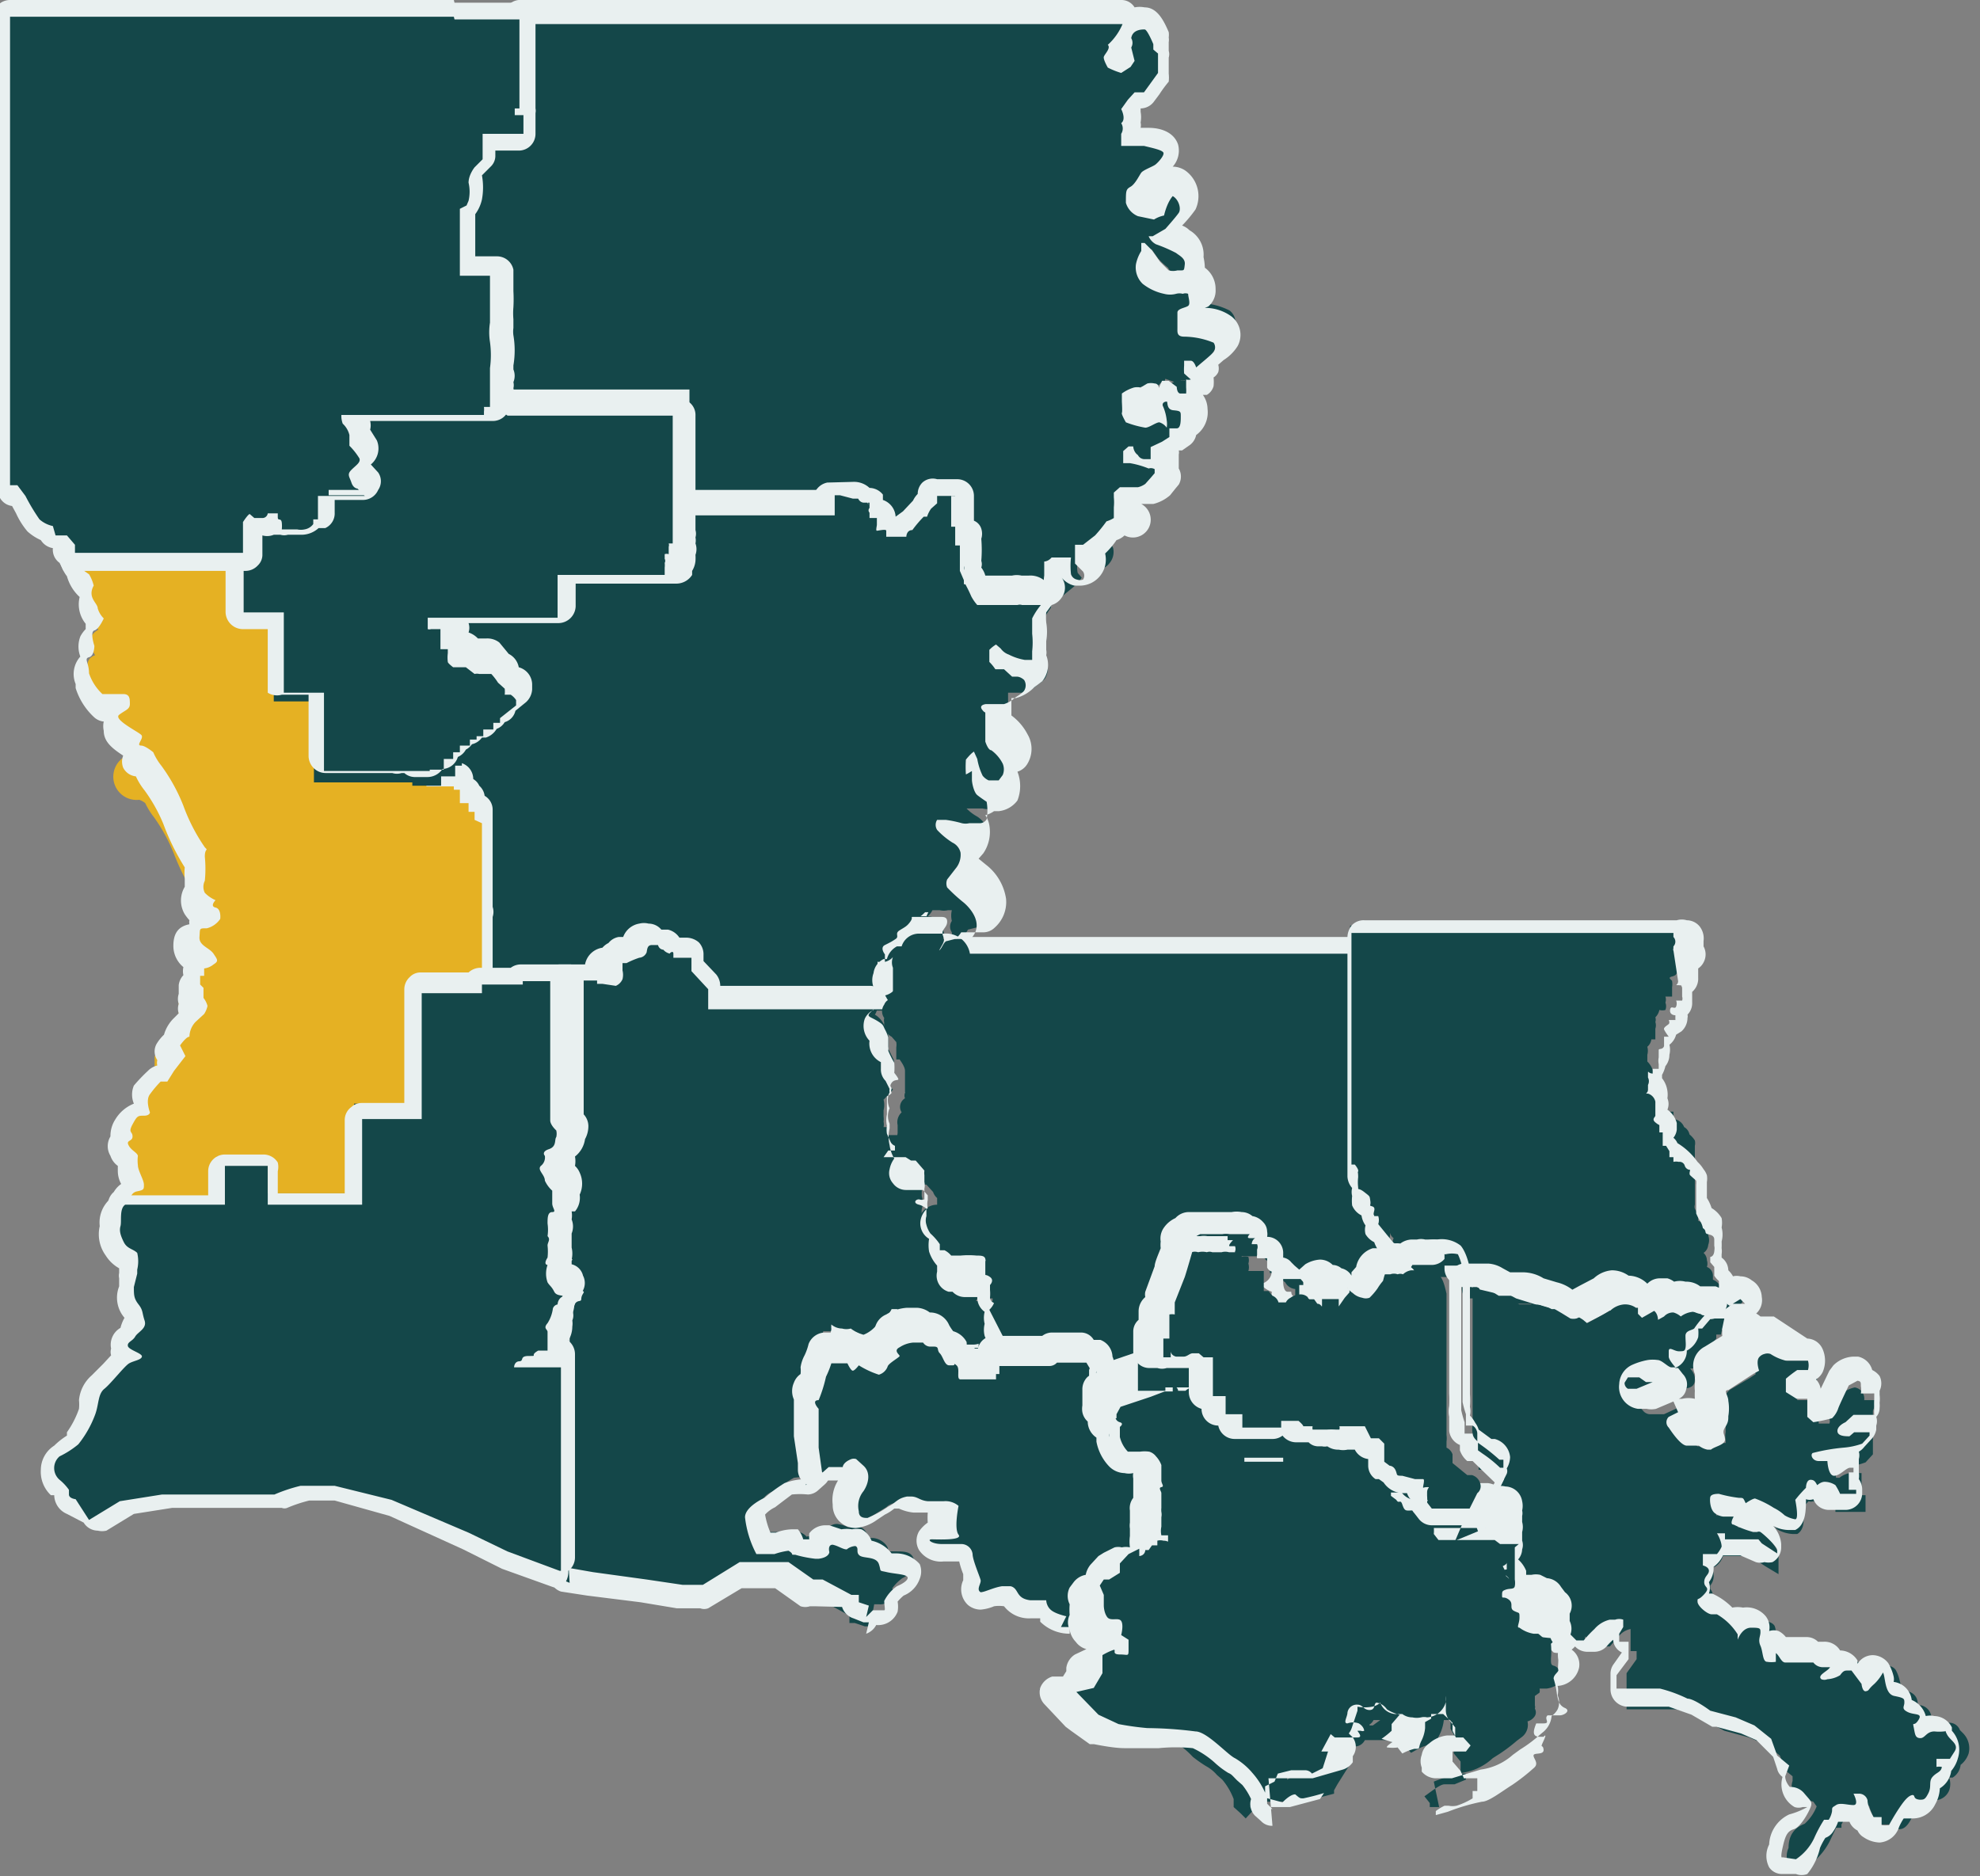
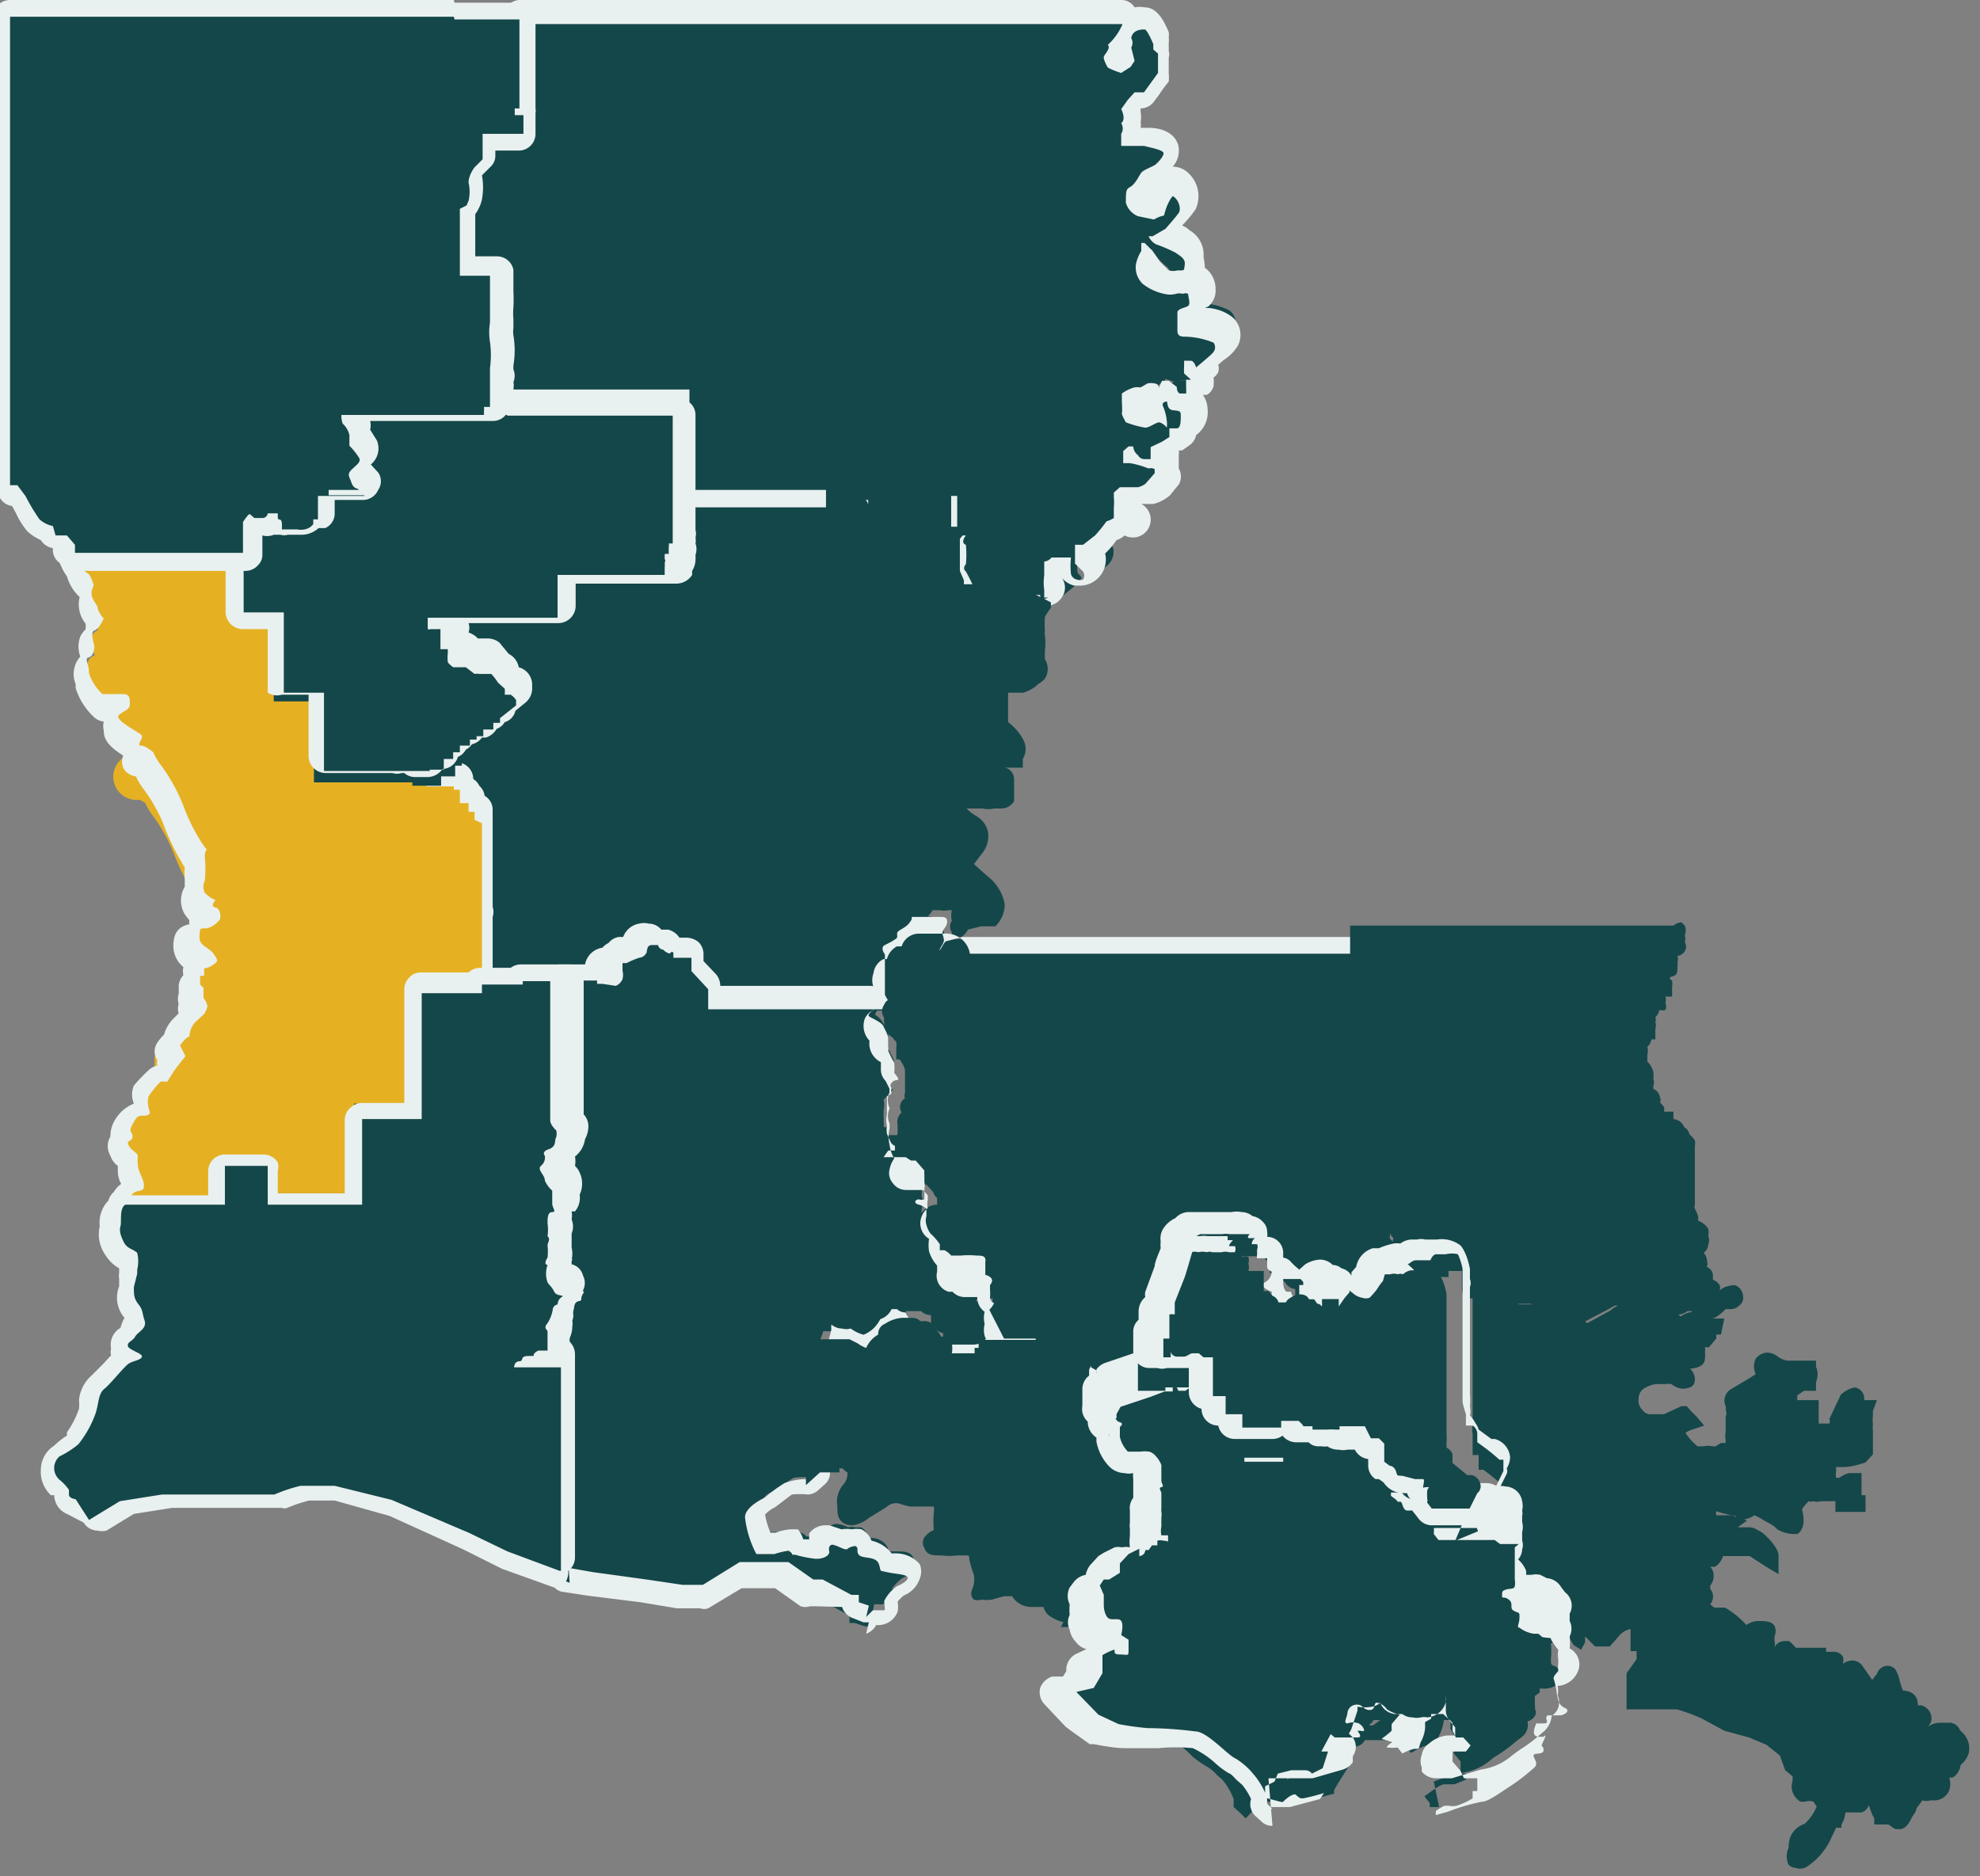
<svg xmlns="http://www.w3.org/2000/svg" id="Layer_1" data-name="Layer 1" viewBox="0 0 29.58 28.03">
  <rect x="0" y="0" width="29.58" height="28.03" fill="#808080" stroke="none" />
  <defs>
    <style>.cls-1{fill:#144749;}.cls-2{fill:#e9f0f0;}.cls-3{fill:#e5b123;}</style>
  </defs>
  <title>toledo-bend-lake-county-area-small</title>
  <g id="Group_2714" data-name="Group 2714">
    <g id="Monroe-Ruston_Area" data-name="Monroe-Ruston Area">
      <path class="cls-1" d="M15.55,9.17l-.1-.1h0a.15.15,0,0,1-.1-.06h-.13l0,0h-.7l0,0a.68.68,0,0,1-.12-.17l-.06-.12,0-.09a.23.23,0,0,1,0-.21V8.21a.1.1,0,0,1,0-.07v0h-.1V7.54h0v0l-.06,0-.07,0a.19.19,0,0,0,0,.07l0,.1h-.1L13.7,8l0,0h0v.1h-.13l-.2,0,0,0-.08,0a.12.12,0,0,1-.1,0,.13.13,0,0,1,0-.08A.14.14,0,0,1,12.94,8a.17.17,0,0,1,0-.14h0a.15.15,0,0,1-.12-.05l0,0a.27.27,0,0,1-.08-.07.24.24,0,0,1,0-.09l-.1,0v.27H10V6.33H7.19l0,0,0,0L7,6.17l.09-.06v0h0V5.94h.09V5.88l0,0h0l0,0a.16.16,0,0,1,.08-.15l0-.06.1,0v0h0a2.22,2.22,0,0,0,0-.36.57.57,0,0,1,0-.22V4.83a1.94,1.94,0,0,1,0-.22V4.4c0-.05,0-.11,0-.16H6.75v-1l-.19-.12L6.77,3l.06,0s0,0,0,0a.75.75,0,0,0,0-.21.35.35,0,0,1,.12-.36L7,2.3V1.91h.6V1.85H7.56V1.49h.08V1l0-.69V.16h.13l2.46,0h2.44l1.71,0h2.57L16.86.4v0a.41.41,0,0,1,.26-.1c.06,0,.14,0,.24.29l0,0v0h0l0,0v0l0,.13V.93l0,.16v0l0,0-.13.18a.36.36,0,0,1-.09.12l0,0H17L17,1.56l-.07.09a.42.42,0,0,1,0,.19.34.34,0,0,1,0,.17V2l.23,0h.05c.17,0,.3.06.34.17s-.13.3-.17.32l-.09,0-.09.05-.08.1L17,2.87s0,0,0,0h0s0,0,0,.08a.15.15,0,0,0,.06.09L17.18,3l.13,0c0-.16.1-.3.23-.3a.21.21,0,0,1,.11,0c.09.07.21.27.13.41s-.19.23-.22.26v0h0l-.1,0,.05,0a1.24,1.24,0,0,1,.23.11h0c.07.06.19.16.17.28v0a.17.17,0,0,1-.11.15.35.35,0,0,1,.14.06.27.27,0,0,1,.11.22.19.19,0,0,1-.07.16.24.24,0,0,1-.1,0h0s0,.07,0,.1a.28.28,0,0,0,0,.08h.06a1,1,0,0,1,.43.11.23.23,0,0,1,.06.29s-.06.08-.18.18l0,0-.07.07L18,5.44a.12.12,0,0,1,0,.1.23.23,0,0,1-.07.07.08.08,0,0,0,0,0,.39.39,0,0,1,0,.12v0l0,0a.25.25,0,0,1-.15.06h0l0,0a.16.16,0,0,1-.08-.11h0l-.06,0v0a.3.3,0,0,1,0,.06l-.23-.08a.07.07,0,0,0,0,.06.06.06,0,0,0,.05,0h0s-.05,0-.05,0h0l-.07,0a.13.13,0,0,1-.12.06h-.1l-.08,0a.13.13,0,0,1,0,.06.25.25,0,0,1,0,.07s0,.06,0,.08l0,0h0l.21,0,.05,0a.3.3,0,0,1,.16,0v0a.19.19,0,0,1,0-.09.17.17,0,0,1,0-.14.23.23,0,0,1,.15-.07.17.17,0,0,1,.1,0,.15.15,0,0,1,.05.07s0,0,0,0,.21,0,.21.21,0,.27-.16.3V6.6l-.06,0-.11.06h0l-.11,0V7h0a.09.09,0,0,1,0,0l0,0,0,.06,0,.06-.06.07-.08.09a.32.32,0,0,1-.19.09h-.22l-.05,0s0,.11,0,.14.05.2,0,.25l-.11.06a1.56,1.56,0,0,1-.18.2l-.08.07,0,0h0a.3.3,0,0,1,.07.1.26.26,0,0,1-.06.23.23.23,0,0,1-.18.09h-.06a.26.26,0,0,1-.17-.15.5.5,0,0,1,0-.16l-.06,0h0s0,.05,0,.08l0,.11a.43.43,0,0,0,0,.17v0l0,0,.06.07-.05.08,0,0,0,0,0,0,0,0ZM17.2,3.72a.47.47,0,0,0,0,.09.3.3,0,0,0,0,.18.74.74,0,0,0,.25.12.13.13,0,0,0,.09,0l0,0h0A.32.32,0,0,1,17.45,4a1.06,1.06,0,0,1-.15-.14h0ZM16.61.9h0l.09,0a.35.35,0,0,0,.09-.06h0l0-.14V.68l0,0h0l0,0v0h0a.61.61,0,0,1-.12.16.39.39,0,0,1-.07.17Z" />
      <path class="cls-2" d="M15.54,9a.26.26,0,0,1,.12-.07l0,0a.17.17,0,0,0-.06,0s0-.07,0-.12a.71.71,0,0,1,0-.21l0-.21s.06,0,.11-.06l.12,0H16a1.14,1.14,0,0,0,0,.25.12.12,0,0,0,.09.08h0a.14.14,0,0,0,.09,0,.11.11,0,0,0,0-.12s-.12-.12-.12-.12V8.14l.12,0L16.36,8a2.25,2.25,0,0,0,.17-.21.48.48,0,0,0,.11-.05s0,0,0-.1,0,0,0-.06a.77.77,0,0,0,0-.15s0-.07,0-.07l.09-.08H17a.31.31,0,0,0,.11-.05l.08-.09.06-.07,0-.06A.11.11,0,0,0,17.16,7a1.36,1.36,0,0,0-.28-.08c-.09,0-.1,0-.1,0V6.74l.08-.07h0l.07,0s0,.08.07.13a.11.11,0,0,0,.09.06h.1V6.68l.17-.08.11-.07V6.4l.11,0c.06,0,.06-.11.06-.18s0-.08-.11-.09S17.45,6,17.43,6h0s-.07,0-.06.06a.71.71,0,0,1,.06.22.33.33,0,0,1,0,.11.21.21,0,0,0-.11-.08h0c-.05,0-.15.08-.21.08h0a1.48,1.48,0,0,1-.29-.08s-.07-.12-.06-.14,0-.15,0-.18,0-.11,0-.11a.59.59,0,0,1,.18-.09.24.24,0,0,1,.1,0h0s0,0,0,0l.1-.06a.24.24,0,0,1,.11,0h0a.06.06,0,0,1,.06.07l0,0,.05-.11h.1l.12.09s0,.09.05.1h0l.09,0a.55.55,0,0,0,0-.09l0-.12a.13.13,0,0,0,.07,0s-.1-.09-.1-.09a.84.84,0,0,1,0-.12c0-.06,0-.07,0-.07h.1c.05,0,.08.1.08.1l.07-.06s.17-.14.19-.17a.12.12,0,0,0,0-.14,1.19,1.19,0,0,0-.44-.09c-.11,0-.1-.07-.1-.12s0-.18,0-.24.12-.07.16-.1,0-.13,0-.18a.11.11,0,0,0-.08,0,.19.19,0,0,0-.1,0,.35.35,0,0,1-.18,0,.77.77,0,0,1-.32-.15.34.34,0,0,1-.1-.29.59.59,0,0,1,.08-.2l0-.12h.05l.11.11.12.17.13.13a.25.25,0,0,0,.13,0h.05c.05,0,.05,0,.06-.09s-.08-.13-.13-.17a2.23,2.23,0,0,0-.3-.13.24.24,0,0,1-.11-.12l.06,0,.19-.11s.16-.18.2-.24,0-.2-.09-.25h0s-.08.08-.13.29h0a.45.45,0,0,0-.15.06L17,3.23a.31.31,0,0,1-.18-.2c0-.18,0-.2.07-.24s.13-.17.16-.21.17-.09.21-.12.14-.14.12-.18-.17-.07-.29-.1l-.34,0V2a.15.15,0,0,0,0-.16c.08-.06,0-.21,0-.21l.1-.14.1-.11h.14l.08-.11.13-.18,0-.17,0-.12L17.23.74V.66s-.09-.22-.13-.22-.18,0-.2.13a.14.14,0,0,1,0,.14l.05.2L16.89,1l-.14.09h0a1.19,1.19,0,0,1-.2-.08s-.07-.12-.06-.16.11-.13.06-.18a.88.88,0,0,0,.22-.31H14.36c-.44,0-1.71,0-1.71,0H7.75V1.62H7.68v.1h.07V2h-.6v.32L7,2.47a.23.23,0,0,0-.09.23A.59.59,0,0,1,7,3s0,.11,0,.12l-.1.05,0,0v1h.57s0,.17,0,.28,0,.33,0,.42a.93.93,0,0,0,0,.29,1.46,1.46,0,0,1,0,.39v.09l0,.06h0v0l0,0s-.09,0-.08,0,0,0,0,0a.31.31,0,0,1,0,.07h0v0h0s0,0,0,0h0l0,0,0,0,0,0h0v0l0,.05h0l0,0h2.91v1.5h2.34V7.41h.08l.08,0s0,0,.08.06l.09,0h0s0,0,0,.08a.05.05,0,0,0,0,.07h0a0,0,0,0,0,0,0v0s0,.08,0,.08H13l.06,0s0,.07,0,.1,0,.06,0,.09.11,0,.14,0,0,.09,0,.09h0l.07,0,.23,0s0-.1.09-.1a1.77,1.77,0,0,1,.17-.2h.05a.43.43,0,0,1,.06-.12L14,7.52l0-.11h.3V8h.13s-.09.11,0,.14a1.57,1.57,0,0,1,0,.29s-.06.06,0,.11a2.25,2.25,0,0,1,.11.22.65.65,0,0,0,.09.13l.6,0a.1.1,0,0,1,.07,0l0,0h.07c.06,0,.09,0,.1,0s.07,0,.07,0l0,0m0,.25a.25.25,0,0,1-.16-.06l-.08,0h0l-.1,0h0l-.6,0a.25.25,0,0,1-.18-.08,1.51,1.51,0,0,1-.14-.21.51.51,0,0,0-.05-.12l0-.09a.36.36,0,0,1,0-.29V8.26l0,0A.25.25,0,0,1,14,8V7.9a.35.35,0,0,1-.12.07l-.08.09-.07.07a.25.25,0,0,1-.21.14h-.2l-.13,0a.23.23,0,0,1-.2-.1.1.1,0,0,1,0-.05.26.26,0,0,1-.11-.1.34.34,0,0,1,0-.12.18.18,0,0,1-.07,0l0-.05h0a.25.25,0,0,1-.21.11H10.13A.25.25,0,0,1,10,7.88a.22.22,0,0,1-.07-.17V6.46H7.23a.27.27,0,0,1-.15,0l0,0A.22.22,0,0,1,7,6.17v0a.17.17,0,0,1,0-.07H7A.26.26,0,0,1,7,5.88h0v0a.06.06,0,0,1,0,0,.28.28,0,0,1,.11-.25l0-.07v0a1.21,1.21,0,0,0,0-.31.87.87,0,0,1,0-.26s0-.05,0-.07a1.74,1.74,0,0,1,0-.23c0-.07,0-.15,0-.2v0H6.87a.25.25,0,0,1-.25-.25V3.29a.34.34,0,0,1,0-.17.27.27,0,0,1,.15-.21h0s0-.08,0-.14a.46.46,0,0,1,.16-.48l0,0V2a.25.25,0,0,1,.25-.25h.29s0,0,0-.06v-.1a.23.23,0,0,1,.08-.18V.29A.26.26,0,0,1,7.57.11.24.24,0,0,1,7.75,0h4.91s1.27,0,1.7,0h2.39a.23.23,0,0,1,.2.11h0a.4.4,0,0,1,.15,0c.18,0,.28.18.36.37a.31.31,0,0,1,0,.08.21.21,0,0,1,0,.07l0,.13a.17.17,0,0,1,0,.1V1.1a.56.56,0,0,1,0,.12,1.86,1.86,0,0,0-.14.19l-.09.12a.25.25,0,0,1-.19.09h0l0,.05a.45.45,0,0,1,0,.16.19.19,0,0,1,0,.08l.12,0h0c.19,0,.38.07.44.25a.36.36,0,0,1-.08.33h0a.34.34,0,0,1,.19.06.47.47,0,0,1,.15.58,2,2,0,0,1-.2.24.3.3,0,0,1,.11.07h0a.42.42,0,0,1,.21.4h0A.92.92,0,0,1,18,4h0a.39.39,0,0,1,.16.32.31.31,0,0,1-.11.26L18,4.6a.67.67,0,0,1,.4.13.35.35,0,0,1,.09.44.66.66,0,0,1-.21.21l0,0-.08.07h0a.2.2,0,0,1,0,.11.19.19,0,0,1-.07.08.63.63,0,0,1,0,.13.22.22,0,0,1-.1.13l-.06,0a.37.37,0,0,1,.07.21.42.42,0,0,1-.17.39.25.25,0,0,1-.11.16l-.1.07h0l-.05,0v0a.13.13,0,0,1,0,.06s0,0,0,.06V7a.24.24,0,0,1,0,.24l-.05.06h0l-.08.1a.6.6,0,0,1-.25.13h-.18v0A.26.26,0,0,1,16.8,8a.31.31,0,0,1-.12.07,1.21,1.21,0,0,1-.17.2h0l0,0a.39.39,0,0,1-.36.48l-.1,0a.35.35,0,0,1-.19-.12v0l0,0a.25.25,0,0,1,0,.3l0,0a.27.27,0,0,1-.15.11.26.26,0,0,1-.16.07Z" />
    </g>
    <g id="Alexandria_Area" data-name="Alexandria Area">
      <path class="cls-1" d="M10.45,15.11v-.37l-.23-.24,0,0v-.1H9.83l.07-.1,0,0h0l0,0h0a.18.18,0,0,1-.13-.06h0v0a.24.24,0,0,1-.2.17h0l-.13.07h0a.32.32,0,0,1,0,.2.31.31,0,0,1-.17.17h0s0,0-.07.05H8.83l0,0H7.89l0,.05H7.08V14H7V12.38H7l-.08,0v-.09H6.85v-.08h-.1V12H6.66v0H6.47v0H6.24v-.06H6.17l0-.11v-.08l0-.14h.22v-.12h.21v-.16h.14v-.09h.1V11h.14v-.08H7v-.07h.11v-.09h.08v0h.07v-.06h0v0h.09l0,0,.14-.11s0,0,0,0l-.09,0-.12-.05,0-.11-.08-.07h0l-.06-.09H7.13l0,0s0,0,0,0H7l0,0-.11-.08h0l-.11,0s-.16-.1-.16-.2a.66.66,0,0,1,0-.11h0l-.08,0V9.53h0a.24.24,0,0,1-.12,0,.3.3,0,0,1-.07-.17.14.14,0,0,1,.06-.11,0,0,0,0,0,0,0h0l0-.17H8.22V8.46H9.69l0-.07h.2v-.1l0,0a.17.17,0,0,1,0-.17L10,8h0a.13.13,0,0,1,0-.06A.13.13,0,0,1,10,7.86V7.58h2.34V7.3h.2a.23.23,0,0,1,.17,0l0,0h.07a.14.14,0,0,1,.11.06l0,.08a.14.14,0,0,1,.08.1l.05,0h0a.19.19,0,0,1,.1.18s0,0,0,0a.16.16,0,0,1,.08.06h.12a.29.29,0,0,1,.12-.1,1.47,1.47,0,0,1,.16-.17l0,0h0s0-.07.06-.09l0,0V7.29h.55v.58h.28l-.15.18,0,.07c0,.1,0,.29,0,.31v.05l0,0h0l0,.05.06.14,0,.06h.5a.35.35,0,0,1,.11,0h.11a.27.27,0,0,1,.18.07h0l0,0,0,0L15.7,9l0,.08v0h0c-.07.1-.09.13-.09.15a1.23,1.23,0,0,0,0,.19.2.2,0,0,0,0,.07.86.86,0,0,1,0,.23l0,.13v0l0,0h0l0,0a.27.27,0,0,1,0,.29.35.35,0,0,1-.1.08l0,0a.5.5,0,0,1-.23.13l-.05,0h-.17v0c0,.05,0,.29,0,.38l0,.06a.79.79,0,0,1,.22.25.29.29,0,0,1,0,.3l0,.06,0,.07h-.28c.06,0,.14.06.15.16,0,.27,0,.31,0,.34a.22.22,0,0,1-.19.11l-.11,0a.38.38,0,0,1-.17,0h0l-.12,0-.12,0h0a.67.67,0,0,0,.14.11.36.36,0,0,1,.18.24.4.4,0,0,1-.08.31l-.13.17h0l.2.18a.68.68,0,0,1,.26.42.46.46,0,0,1-.14.33l0,0h0l-.21,0-.2.05,0,0a.26.26,0,0,1-.1.11l-.07,0h-.07l0-.07a.15.15,0,0,1,0-.17l0,0h0a.34.34,0,0,1,0-.16l0,0h-.06a.27.27,0,0,1-.12,0h-.11a.29.29,0,0,1-.15.14l-.05,0a.14.14,0,0,1,0,.1.26.26,0,0,1-.13.1h0v.2l0,.47V15h-.05l.1.1H10.45Z" />
-       <path class="cls-2" d="M12.55,7.4h-.08V7.7H10.13v.21l-.06,0s0,0,0,0a.08.08,0,0,1,0,.05s0,.11,0,.11a.09.09,0,0,0-.06,0s0,.07,0,.07,0,0,0,.06a.3.3,0,0,1,0,.07s0,.09,0,.11l0,.06H9.85l0,0s0,0,0,0H8.35v.59h-2l.06,0s0,0,0,.07,0,.08,0,.1a.08.08,0,0,0,.05,0h.14v.08l.11,0,0,0,0,.06a.51.51,0,0,0,0,.13s0,.07.08.08l.08,0h.08s.13.1.13.1h0a.15.15,0,0,1,.07,0h.16a.94.94,0,0,1,.1.14l.1.08s.05,0,0,0a.41.41,0,0,1,0,.09l.09,0a.28.28,0,0,1,.08.08h.07v.08l-.24.19v.07h-.1v0h0v.06H7.34v0H7.26V11h-.1v.06h-.1v.09H6.91v.1h-.1v.1H6.67v.16H6.46v.12h-.2l0,.07h.09v.06H6.6v0h.18v.05h.09V12H7v.09h.07v.12l.11.05v1.6h0v.81h.58l0-.05H8.5a.31.31,0,0,0,.13,0h0l.24,0,0,.05H9l.08,0a.19.19,0,0,0,.1-.1.27.27,0,0,0,0-.13c0-.07,0-.11,0-.11h0s0,0,.06,0h0a1.34,1.34,0,0,1,.19-.08s.09,0,.1-.08,0-.09.09-.11l.09,0h0s0,.07.08.07h0l0,0s.12,0,.1.06,0,0,0,0,0,.06,0,.06h.27v.2l.25.27V15l2.05,0H13s-.07-.07,0-.08h.11v-.62s-.08-.09,0-.14.13,0,.16-.09,0-.08.06-.13.14-.07.16-.13,0-.07.05-.07h.17l.09,0h.1c.07,0,.14,0,.14.07s0,.1-.07.17,0,.11,0,.17-.06.09-.05.09h0s.07-.13.12-.14l.23-.06.22,0h0c.26-.25-.06-.53-.1-.56a2.5,2.5,0,0,1-.24-.22.16.16,0,0,1,0-.12l.14-.18a.32.32,0,0,0,.06-.22.22.22,0,0,0-.12-.15,1.16,1.16,0,0,1-.23-.19.14.14,0,0,1,0-.15s0,0,0,0l.13,0a1.69,1.69,0,0,1,.24.05h0a.25.25,0,0,0,.11,0l.16,0a.12.12,0,0,0,.1-.06.76.76,0,0,0,0-.26s-.09-.06-.14-.1-.08-.18-.08-.23,0-.11,0-.13h0s-.08.05-.09.05h0a1.55,1.55,0,0,1,0-.22s.07-.09.12-.12h0s0,0,.05.11a.92.92,0,0,0,.08.25.24.24,0,0,0,.09.07.06.06,0,0,1,0,0h.15l.06-.08a.22.22,0,0,0,0-.17.56.56,0,0,0-.17-.2c-.05,0-.09-.13-.09-.13s0-.36,0-.41,0,0-.05-.07.06-.08.06-.08H15l0,0a.45.45,0,0,0,.17-.1s.1-.06.13-.1a.15.15,0,0,0,0-.16s-.05-.05-.11-.05h-.07C15,10,15,10,15,10s-.1,0-.13,0a.65.65,0,0,0-.09-.11V9.71a.49.49,0,0,1,.1-.08h0s0,0,.07.06a.25.25,0,0,0,.12.09.83.83,0,0,0,.24.08l.11,0,0-.13a1.18,1.18,0,0,0,0-.26c0-.06,0-.19,0-.23a1,1,0,0,1,.13-.2h0l0,0s-.06,0-.07,0,0,0-.1,0h-.11a.11.11,0,0,0-.07,0l-.6,0a.65.65,0,0,1-.09-.13,2.25,2.25,0,0,0-.11-.22s0-.11,0-.11a1.57,1.57,0,0,0,0-.29c-.1,0,0-.14,0-.14h-.13V7.41H14l0,.11-.09.08a.43.43,0,0,0-.06.12h-.05a1.77,1.77,0,0,0-.17.2c-.09,0-.09.1-.09.1l-.23,0-.07,0h0s0-.06,0-.09-.12,0-.14,0,0-.07,0-.09,0-.09,0-.1l-.06,0h-.05s0,0,0-.08v0a0,0,0,0,1,0,0h0a.05.05,0,0,1,0-.07s0-.08,0-.08h0l-.09,0s-.05,0-.08-.06l-.08,0m0-.25a.34.34,0,0,1,.25.09h0a.26.26,0,0,1,.2.1l0,.08,0,0,0,0h0a.28.28,0,0,1,.19.25h0l.11-.08.15-.16,0,0a.36.36,0,0,1,.07-.1h0a.24.24,0,0,1,.07-.17A.23.23,0,0,1,14,7.16h.3a.25.25,0,0,1,.25.25v.37a.19.19,0,0,1,.11.12.25.25,0,0,1,0,.15.43.43,0,0,1,0,0,2,2,0,0,1,0,.33.16.16,0,0,1,0,.1.34.34,0,0,1,.06.12h.4a.32.32,0,0,1,.14,0h.11a.33.33,0,0,1,.24.08.21.21,0,0,1,.1.06l0,0a.26.26,0,0,1,0,.3l0,0-.08.11a.89.89,0,0,0,0,.15.43.43,0,0,1,0,0,.85.85,0,0,1,0,.28l0,.13a.2.2,0,0,1,0,.08.39.39,0,0,1-.06.39l-.12.09h0a.61.61,0,0,1-.27.16l0,0-.07,0h0v.26a.81.81,0,0,1,.24.28.43.43,0,0,1,0,.44l0,0a.26.26,0,0,1-.15.12v0a.59.59,0,0,1,0,.43.4.4,0,0,1-.28.16h-.07a.4.4,0,0,1-.13.06.39.39,0,0,1,.06.15.57.57,0,0,1-.09.42l-.07.08.11.09a.79.79,0,0,1,.3.51.51.51,0,0,1-.17.43.24.24,0,0,1-.16.07l-.2,0-.14,0a.36.36,0,0,1-.14.13.31.31,0,0,1-.13,0,.26.26,0,0,1-.22-.13.29.29,0,0,1,0-.3v0h-.05a.67.67,0,0,1-.14.11.2.2,0,0,1-.05.09.24.24,0,0,1-.1.1h0v.6a.25.25,0,0,1-.16.25.27.27,0,0,1-.21.1h-.33l-2.05,0h0a.25.25,0,0,1-.25-.25v-.2l-.19-.2a.24.24,0,0,1-.06-.11h0a.26.26,0,0,1-.2-.14l0,0h0a.36.36,0,0,1-.23.14h0l-.08.05a.55.55,0,0,1,0,.17.47.47,0,0,1-.23.23l-.1.06a.56.56,0,0,1-.16,0,.33.33,0,0,1-.14,0H8.63l-.17,0H7.94a.3.3,0,0,1-.16.05H7.2A.25.25,0,0,1,7,14.71v-.66a.28.28,0,0,1,0-.15V12.46a.21.21,0,0,1-.11-.16,0,0,0,0,1,0,0A.27.27,0,0,1,6.62,12h0a.23.23,0,0,1-.14,0H6.37a.26.26,0,0,1-.19-.08A.23.23,0,0,1,6,11.73v-.08a.25.25,0,0,1,.06-.2.21.21,0,0,1,.17-.08.25.25,0,0,1,.19-.12.24.24,0,0,1,.17-.15A.3.3,0,0,1,6.69,11a.3.3,0,0,1,.18-.13A.18.18,0,0,1,7,10.82a.2.2,0,0,1,.07-.06.28.28,0,0,1,.15-.11h0l0,0a.27.27,0,0,1,.12-.09l0,0h0a.23.23,0,0,1-.09-.19l0,0,0,0,0,0h0l-.12,0H7l-.1,0-.09-.06h0l-.13,0a.35.35,0,0,1-.24-.31v0l0,0h0a.41.41,0,0,1-.18-.1.31.31,0,0,1-.11-.25.28.28,0,0,1,0-.18.25.25,0,0,1,.25-.19H8.1V8.59a.25.25,0,0,1,.25-.25H9.68a.09.09,0,0,1,.06,0,.07.07,0,0,1,0-.05.3.3,0,0,1,0-.23l0,0V8a.36.36,0,0,1,.07-.17V7.71a.25.25,0,0,1,.25-.25h2.09v0a.26.26,0,0,1,.21-.25Z" />
    </g>
    <g id="Toledo_Bend-Lake_Country_Area" data-name="Toledo Bend-Lake Country Area">
      <path class="cls-3" d="M5.54,18.12H3.83V17.5H3.49v.61H1.54l.24-.22h0a.13.13,0,0,0,0-.06A.26.26,0,0,1,2,17.7a.19.19,0,0,0,0-.07.82.82,0,0,1-.06-.19c0-.06,0-.09,0-.12h0a.34.34,0,0,1-.12-.14A.17.17,0,0,1,1.86,17a.2.2,0,0,1,0-.21h0c.06-.08.1-.15.2-.17a.33.33,0,0,1,0-.27,2.45,2.45,0,0,1,.16-.2l0,0h.09l0-.08v-.05l0,0,0,0,0-.11,0-.07,0-.06.13-.13a.44.44,0,0,1,.11-.23l.12-.11a.08.08,0,0,0,0,0l0,0,0,0v-.13h0l0,0v-.28l.06,0h0v-.11H3v0l-.06,0a.31.31,0,0,1-.16-.27v0c0-.16.05-.21.21-.22H3l.08,0,0,0a.13.13,0,0,1-.06-.1v-.07l-.09-.09a.32.32,0,0,1,0-.3.65.65,0,0,0,0-.17.86.86,0,0,1,0-.16.06.06,0,0,0,0,0,3.62,3.62,0,0,1-.33-.65,2.56,2.56,0,0,0-.3-.55,1.1,1.1,0,0,1-.13-.21.28.28,0,0,0-.09-.05A.14.14,0,0,1,2,11.26a.15.15,0,0,1,0-.17l0,0c-.18-.12-.28-.19-.29-.3a.15.15,0,0,1,.07-.13l.08-.06h0v0h0l-.3-.05h0l0,0a.88.88,0,0,1-.24-.37l0-.07c0-.1-.07-.26.1-.32v0a.41.41,0,0,1-.05-.29.22.22,0,0,1,.1-.09s0,0,0,0a.39.39,0,0,1-.06-.15l0,0a.33.33,0,0,1-.05-.34c0-.06,0-.06,0-.07l-.05,0a.63.63,0,0,1-.12-.11A.44.44,0,0,1,1,8.35L.74,8.14h3V9h.59v1.2h.6V11.4H6.11v0h.15l0,0,0,0,0,0h.11v.07h.23v0h.19v0H7v.21h.11V12h.06v.17h0l.08,0v1.56h0V15H7.2l-.44,0-.34,0v1.87H6l-.22,0h-.2v1.31Z" />
      <path class="cls-2" d="M5.41,18V16.65l.19,0h.12l.24,0H6.3V14.78l.47,0,.43,0V13.9h0V12.3l-.11-.05v-.12H7V12H6.87v-.2H6.78v-.05H6.6v0H6.37v-.06H6.28l0-.07h0l0,0H6v0H4.81V10.36h-.6V9.16h-.6V8.27H1.11l0,0a.71.71,0,0,0,.05.18,1.55,1.55,0,0,0,.17.13.6.6,0,0,1,.07.17c-.1.18.06.26.06.34a.35.35,0,0,0,.09.15s-.07.16-.14.18,0,.23,0,.23,0,.15-.08.17,0,.08,0,.24a.75.75,0,0,0,.2.31l.31,0c.1,0,.1.07.1.15s-.07.09-.16.16.28.25.33.3-.09.16,0,.16h0c.06,0,.18.1.18.1a.86.86,0,0,0,.12.2,2.65,2.65,0,0,1,.33.6,2.74,2.74,0,0,0,.32.62c.06.06,0,0,0,.14a1.84,1.84,0,0,1,0,.36.2.2,0,0,0,0,.18.5.5,0,0,0,.16.11s-.09.09,0,.11.07.17.07.17a.34.34,0,0,1-.2.14c-.12,0-.1,0-.11.13s.15.16.21.25.08.11,0,.16a.27.27,0,0,1-.14.06v.11l-.06,0v.13l.05.05,0,.15a.33.33,0,0,1,.06.12.35.35,0,0,1-.05.12l-.13.12a.33.33,0,0,0-.09.22c-.05,0-.14.13-.14.13l.08.16L2.6,16V16l-.1.16H2.4a1.64,1.64,0,0,0-.16.19c-.07.09,0,.27,0,.27s0,.05-.09.05-.1,0-.17.13,0,.1,0,.18-.1.05-.06.13.13.11.14.16a.57.57,0,0,0,0,.14c0,.08.09.22.09.29s0,.08-.1.1-.08.1-.18.16H3.36v-.61h.57l0,0V18H5.41m0,.25H4A.25.25,0,0,1,3.71,18v-.37h-.1V18a.25.25,0,0,1-.25.25H1.87a.25.25,0,0,1-.17-.44l0,0h0a.38.38,0,0,1,.11-.12.41.41,0,0,1-.05-.19v-.08a.3.3,0,0,1-.11-.15.28.28,0,0,1,0-.29.45.45,0,0,1,.07-.25h0A.57.57,0,0,1,2,16.49.35.35,0,0,1,2,16.22,2.53,2.53,0,0,1,2.21,16a.29.29,0,0,1,.14-.08.16.16,0,0,1,0-.08l0,0a.23.23,0,0,1,0-.26.63.63,0,0,1,.1-.12.56.56,0,0,1,.15-.25l.07-.07a.22.22,0,0,1,0-.14v0a.24.24,0,0,1,0-.15v-.13a.26.26,0,0,1,.07-.15.26.26,0,0,1,0-.12.41.41,0,0,1-.15-.32v0c0-.19.08-.29.24-.32a.13.13,0,0,1,0-.06v0a.76.76,0,0,1-.07-.09.4.4,0,0,1,0-.41s0-.09,0-.12a.88.88,0,0,1,0-.17,3.48,3.48,0,0,1-.32-.65,2.4,2.4,0,0,0-.28-.5,1,1,0,0,1-.13-.21h0a.24.24,0,0,1-.19-.13.25.25,0,0,1,0-.18c-.15-.1-.29-.2-.29-.37a.32.32,0,0,1,0-.14H1.54a.25.25,0,0,1-.13-.06,1,1,0,0,1-.28-.44v-.06a.39.39,0,0,1,.07-.41.42.42,0,0,1,0-.3.44.44,0,0,1,.08-.11s0-.05,0-.08h0a.46.46,0,0,1-.09-.4h0A.66.66,0,0,1,1,8.61.56.56,0,0,1,.9,8.4a.24.24,0,0,1,0-.22A.25.25,0,0,1,1.11,8H3.63a.24.24,0,0,1,.25.25V8.9h.35a.25.25,0,0,1,.25.25v.95h.36a.24.24,0,0,1,.24.25v.92H6a.28.28,0,0,1,.13,0h.09a.24.24,0,0,1,.17.07l0,0,0,0,.08,0H6.6a.28.28,0,0,1,.13,0h0a.21.21,0,0,1,.16.06.25.25,0,0,1,.18.24.22.22,0,0,1,.09.1.24.24,0,0,1,.08.15.24.24,0,0,1,.12.21v1.45a.24.24,0,0,1,0,.15v.94a.26.26,0,0,1-.07.18.29.29,0,0,1-.18.07h0l-.43,0H6.55v1.61a.25.25,0,0,1-.25.25H5.66V18A.25.25,0,0,1,5.41,18.25Z" />
    </g>
    <g id="Lafayette_Area" data-name="Lafayette Area">
      <path class="cls-1" d="M13,24.3l-.08,0-.15-.05-.08,0v-.11l0,0h0l-.4-.22h-.14l0,0-.38-.26,0,0h0l-.27,0H11l-.52.32h-.39l-.54-.08-.8-.11-.4-.07h0l-.08,0v-3H7.55v-.12a.22.22,0,0,1,.19-.22h0A.21.21,0,0,1,8,20.11.32.32,0,0,1,8.1,20h.13s0,0,0-.05a.4.4,0,0,1,0-.11.19.19,0,0,1,0-.21.58.58,0,0,0,.06-.15v0a.28.28,0,0,1,.07-.11s0,0,0-.06l0-.06a.14.14,0,0,1-.06-.07.5.5,0,0,1,0-.3.19.19,0,0,1,0-.16.31.31,0,0,0,0-.08s0,0,0,0a.18.18,0,0,1,0-.17.65.65,0,0,0-.05-.15.28.28,0,0,1,0-.24A.21.21,0,0,1,8.33,18s0,0,0-.05a.43.43,0,0,0,0-.05.11.11,0,0,0,0-.05l0,0a.56.56,0,0,1-.09-.13s0,0,0-.06a.22.22,0,0,1,0-.3s0,0,0,0a.18.18,0,0,1,0-.13A.23.23,0,0,1,8.39,17h0v0a.26.26,0,0,1,0-.1.36.36,0,0,1-.07-.18c0-.08,0-.6,0-.62V14.51l.16,0H9v0l0,0,0,0a.26.26,0,0,0,0-.07.23.23,0,0,1,0-.2l.06-.05a.19.19,0,0,1,.12,0h0a.29.29,0,0,0,.08,0l.09,0h0a.2.2,0,0,1,.17-.18h0l.08,0a.14.14,0,0,1,.12.06h0A.19.19,0,0,1,10,14h0a.19.19,0,0,1,.12.09l0,0h.29v.28l.22.24,0,0v.22h2.38l0,.05s0,0,.06.08v0a.17.17,0,0,1,0,.2h0a.34.34,0,0,1,.14.16h0a.53.53,0,0,1,.06.15v.13l0,.07.08.16v0a.27.27,0,0,1,0,.13.31.31,0,0,1,0,.1.14.14,0,0,1-.08.15l.07.07-.08.09s0,0-.06.06,0,0,0,0v0a.33.33,0,0,1,0,.16s0,.06,0,.09a.31.31,0,0,1,0,.08.18.18,0,0,1,0,.08l0,0h0l.07,0v.12h.15v.09h0l0,0,.08.05h0a1.3,1.3,0,0,1,.14.17l0,0h0l.06.07v.12h0a.26.26,0,0,1,.07.15,1.24,1.24,0,0,1,0,.2v.06h0a.34.34,0,0,1,0,.2.41.41,0,0,0,0,.07h0a.12.12,0,0,0,0,.08l0,.05c.09.08.12.11.13.16a.15.15,0,0,1,0,.07l.07.06h.08a1.42,1.42,0,0,1,.28,0h0a.29.29,0,0,1,.19.11.15.15,0,0,1-.06.21h0l0,0a.24.24,0,0,1,.08.2l0,.05v.06l0,.08.11.05-.07.12h.35a.11.11,0,0,1,.06,0,.27.27,0,0,1,.11.19v0a.37.37,0,0,1,0,.11.2.2,0,0,1,0,.08l0,.11h-.11l-.15,0H15v.12H14.9v.11l-.13,0h-.54c-.14,0-.14-.18-.14-.24h0a.25.25,0,0,1-.18-.16l0-.05a.21.21,0,0,1,0-.06h0a.21.21,0,0,1-.15-.06h-.05l-.08,0-.1,0a.08.08,0,0,1,0,.08.12.12,0,0,1-.09.08.27.27,0,0,0-.1.08.34.34,0,0,1-.22.2h0a.61.61,0,0,1-.26-.1l0,0a.14.14,0,0,1-.12.06.19.19,0,0,1-.15-.1H12.3a1.12,1.12,0,0,1-.05.13.32.32,0,0,0,0,.09,1,1,0,0,1-.08.26v0h0v.29l0,.32.07.42h0V22l0,0-.09.08,0,0h0a1.08,1.08,0,0,0-.29,0,1.62,1.62,0,0,0-.28.2h0c-.1,0-.22.14-.23.2a1.63,1.63,0,0,0,.13.41h.2a.54.54,0,0,1,.2,0h.06a.23.23,0,0,1,.11.07.17.17,0,0,1,.1,0l.16,0h0l.05,0a.19.19,0,0,1,0-.12.18.18,0,0,1,.15-.07h0a.5.5,0,0,1,.16.05l0,0,0,0a.24.24,0,0,1,.11,0l.08,0a.17.17,0,0,1,.1.16l.07,0c.09,0,.19.06.23.14a.09.09,0,0,1,0,.06h0l.11,0c.14,0,.24,0,.28.11a.13.13,0,0,1,0,.12.35.35,0,0,1-.17.17l0,0a.71.71,0,0,0-.15.15v0a.17.17,0,0,1,0,.12.19.19,0,0,1-.2.12h0l-.07,0,0,0Z" />
      <path class="cls-2" d="M12.94,24.16l.1-.1h0s0,0,.08,0h0s.07,0,.09,0,0-.07,0-.14a.59.59,0,0,1,.19-.22s.15-.06.16-.12-.18-.06-.31-.09-.08,0-.12-.12-.23-.08-.29-.13,0-.11-.06-.14h0s-.07,0-.13.05h0c-.06,0-.12-.05-.21-.07h0c-.08,0-.05.11-.05.11s0,.08-.16.1h-.05a1.76,1.76,0,0,1-.3-.06c-.09,0,0,0-.1-.06h0a1.07,1.07,0,0,0-.21.05h-.27a1.54,1.54,0,0,1-.17-.55c0-.16.29-.29.29-.29a2.33,2.33,0,0,1,.3-.22.94.94,0,0,1,.34-.06L12.1,22v-.11L12,21.43l0-.33,0-.25s-.11-.11,0-.13a2.08,2.08,0,0,0,.11-.35,1.42,1.42,0,0,0,.08-.2h.24s.05.11.08.11,0-.08.09-.08h0a1.35,1.35,0,0,0,.3.14h0a.2.2,0,0,0,.13-.12s.11-.13.18-.16-.06-.08,0-.13a.44.44,0,0,1,.2-.07h.08l.07,0,0,0s.06.06.1.06h.06c.06,0,.05.06.09.1s.07.17.14.18h.05s0,0,.06,0,0,.19.06.21h.53v-.08h.05v-.12h.54l.15,0s0-.06,0-.07a.43.43,0,0,0,0-.11.18.18,0,0,0,0-.11l-.05,0H15L15,19.92s0,0,0,0a.3.3,0,0,0,.07-.1s-.08,0-.06-.08a.63.63,0,0,0,0-.12l0-.07s0-.1,0-.12-.07,0-.07-.05,0-.13,0-.16.07,0,0-.06-.07,0-.13-.05a1.25,1.25,0,0,0-.24,0h-.14a.31.31,0,0,0-.1-.08l-.06,0v-.09s.05,0,0,0a.87.87,0,0,0-.14-.16.39.39,0,0,1-.06-.13.22.22,0,0,1,0-.13s0-.11,0-.11a.27.27,0,0,0-.11-.06c-.06,0,0-.08,0-.08a.12.12,0,0,0,.08,0s0-.13,0-.16a.16.16,0,0,0,0-.1l0,0v-.1s0,0,0,0a.27.27,0,0,1,0-.07l-.13-.15-.07,0s-.06-.05-.08-.05,0,0,0,0h-.33s0-.1.07-.1h.1v-.07a.1.1,0,0,1-.06-.07.6.6,0,0,1-.06-.11.38.38,0,0,1,0-.12.39.39,0,0,1,0-.17s0-.08,0-.14,0-.1,0-.13a.16.16,0,0,0,.07-.05.08.08,0,0,1,0-.06s-.05-.06,0-.09.1,0,.1-.06-.06-.07-.05-.09V16a1.48,1.48,0,0,1-.09-.18.19.19,0,0,0,0-.06v-.14a.59.59,0,0,0-.05-.12.32.32,0,0,0-.11-.13c-.08-.06-.12-.07-.11-.12s0,0,.06-.06,0-.08-.06-.11a.14.14,0,0,0,0,0H10.58v-.3l-.25-.27v-.2h-.27s0,0,0-.06-.07,0-.05,0-.05,0-.1-.06l0,0h0s-.06,0-.08-.07h0l-.09,0c-.07,0-.07.06-.08.11a.13.13,0,0,1-.11.08,1.34,1.34,0,0,0-.19.08h0s0,0-.06,0h0s0,0,0,.11a.27.27,0,0,1,0,.13.19.19,0,0,1-.1.1L9,14.7H8.92l0-.05-.24,0h0l-.13,0v1.42s0,.54,0,.62.09.15.09.15a.21.21,0,0,1,0,.1s0,.14-.11.18-.08.07-.06.1a.16.16,0,0,1-.06.15c-.06.06,0,.13.06.22a.65.65,0,0,0,.11.15c0,.06,0,.12,0,.19s0,.13,0,.13h0c-.08,0-.1.09-.07.17a.67.67,0,0,1,0,.19c0,.05-.06.09,0,.14a.82.82,0,0,1,0,.18c0,.08.09.07,0,.11a.34.34,0,0,0,0,.26c0,.05.05.05.09.14s.16,0,.11.08,0,.1-.06.11a.09.09,0,0,0-.07.06.49.49,0,0,1-.07.22c-.06.08,0,.09,0,.13s0,.11,0,.16,0,.07,0,.12,0,0,0,0H8.12c-.1,0,0,.07-.14.08s-.06,0-.15.08l0,0s0,0,0,0h0a.09.09,0,0,0-.08.09h.71v.89l0,2.15h0l.4.07.8.11.54.08h.3l.55-.34h.38l.35,0,0,0,.37.26h.14l.43.23.11,0v.11l.15.05m0,.25h-.08l-.15-.06a.26.26,0,0,1-.17-.17L12.18,24H12.1a.23.23,0,0,1-.14,0l-.38-.27h0l-.22,0h-.28l-.5.3a.17.17,0,0,1-.12,0h-.35l-.54-.09-.8-.1h0l-.39-.06,0,0h0a.25.25,0,0,1-.17-.23l0-2.15v-.64H7.67a.26.26,0,0,1-.24-.25.33.33,0,0,1,.3-.34A.31.31,0,0,1,7.92,20a.52.52,0,0,1,.15-.07h0v0a.32.32,0,0,1,0-.3.3.3,0,0,0,0-.11v0a.46.46,0,0,0,0-.09h0a.49.49,0,0,1-.08-.1.62.62,0,0,1,0-.34.31.31,0,0,1,0-.2l0-.1h0a.32.32,0,0,1,0-.18.24.24,0,0,0,0-.08.38.38,0,0,1,0-.36.24.24,0,0,1,.1-.1v0a.42.42,0,0,1-.09-.14s0,0,0,0c-.12-.2-.09-.33,0-.42a.32.32,0,0,1,0-.14.33.33,0,0,1,.17-.18v0a.39.39,0,0,1-.06-.19c0-.08,0-.6,0-.62V14.66a.23.23,0,0,1,.09-.19.25.25,0,0,1,.16-.06h.14l.24,0h0A.31.31,0,0,1,9,14.16a.28.28,0,0,1,.09-.07A.25.25,0,0,1,9.24,14l0,0,.07,0a.31.31,0,0,1,.24-.2h0a.29.29,0,0,1,.14,0,.25.25,0,0,1,.19.09l.1,0h0a.28.28,0,0,1,.17.12h.11a.29.29,0,0,1,.18.07.26.26,0,0,1,.07.19v.09l.19.2a.27.27,0,0,1,.06.17v0H13a.25.25,0,0,1,.18.08.72.72,0,0,1,.07.11v0a.43.43,0,0,1,.07.22.42.42,0,0,1,.12.15h0a.74.74,0,0,1,.07.18.15.15,0,0,1,0,.07v.06l0,.06.07.14a.2.2,0,0,1,0,.11V16a.18.18,0,0,1,0,.11.24.24,0,0,1-.06.21.21.21,0,0,1,0,.2l0,0h0a.32.32,0,0,1,0,.21v.08a.28.28,0,0,1,.05.09h0a.2.2,0,0,1,.08.12.23.23,0,0,1,.15.12h0l.07,0,.06,0,.16.18s0,0,0,0a.24.24,0,0,1,.07.09.3.3,0,0,1,0,.1v0a.45.45,0,0,1,.07.18s0,.06,0,.22a.43.43,0,0,1,0,0,.49.49,0,0,1,0,.21v0h0a.17.17,0,0,1,0,.05l0,0a.46.46,0,0,1,.16.23v0h0a1.48,1.48,0,0,1,.31,0h0a.39.39,0,0,1,.26.17.27.27,0,0,1,0,.26.41.41,0,0,1,.06.2v0a.17.17,0,0,1,0,.12v0l0,.06v0h.17l.09,0,.08,0a.37.37,0,0,1,.16.29v0a.72.72,0,0,1,0,.15.44.44,0,0,1,0,.09.26.26,0,0,1-.25.2h0l-.14,0h-.31s0,0-.05,0a.25.25,0,0,1-.08.1.25.25,0,0,1-.15.05h-.36l-.23,0a.29.29,0,0,1-.23-.27.41.41,0,0,1-.19-.21v0l0,0a.19.19,0,0,1-.13-.05h-.08v0a.28.28,0,0,1-.17.15l0,0a.47.47,0,0,1-.3.25H13a.55.55,0,0,1-.29-.11.24.24,0,0,1-.13,0,.25.25,0,0,1-.16-.06h0a.31.31,0,0,0,0,.07,1.37,1.37,0,0,1-.08.27v.06l0,.22,0,.31.06.42V22a.23.23,0,0,1-.08.18l-.09.08a.24.24,0,0,1-.16.07,1.19,1.19,0,0,0-.24,0s-.16.12-.25.19l0,0a.48.48,0,0,0-.15.11,1.2,1.2,0,0,0,.08.27h.08a.72.72,0,0,1,.24-.05h.09A.42.42,0,0,1,12,23L12,23l.09,0a.36.36,0,0,1,0-.09.3.3,0,0,1,.25-.12h.05l.18.06a.53.53,0,0,1,.16,0,.37.37,0,0,1,.14,0,.32.32,0,0,1,.15.17.52.52,0,0,1,.3.19v0h.05a.47.47,0,0,1,.37.16.29.29,0,0,1,0,.22.42.42,0,0,1-.24.25h0a.76.76,0,0,0-.09.09.44.44,0,0,1,0,.15.31.31,0,0,1-.32.2h0A.27.27,0,0,1,12.94,24.41Z" />
    </g>
    <g id="Baton_Rouge_Area" data-name="Baton Rouge Area">
      <path class="cls-1" d="M16.2,20.67l0-.12,0,0a.32.32,0,0,1-.14-.14l-.31,0a.3.3,0,0,1-.15.05h-.07l-.14,0,0-.13a.18.18,0,0,0,0-.05v0a.11.11,0,0,1,0-.05H15l0,0,0-.05s-.06-.05-.06-.08a.13.13,0,0,1,0-.14.19.19,0,0,1,0-.15s0,0,0-.06l0,0v-.07a.14.14,0,0,1-.11-.14v0a.71.71,0,0,1,0-.14h-.37l0,0a.33.33,0,0,0-.06-.06l-.07,0-.06,0v-.2h0l-.06,0a.47.47,0,0,1-.09-.17l.12-.05-.12,0a.28.28,0,0,1,0-.2h0a.16.16,0,0,1-.12-.17A.18.18,0,0,1,14,18V18l0,0,0,0,0,0v-.1h0a.2.2,0,0,1-.06-.09l-.1-.11-.06,0,0,0h0a.1.1,0,0,1,0,0h-.41l0-.15a.26.26,0,0,1,.1-.17h0a.36.36,0,0,0,0-.07.87.87,0,0,1-.06-.16h0a.64.64,0,0,1,0-.22v-.12a.2.2,0,0,1,.06-.19.15.15,0,0,1,.05-.21h0a.11.11,0,0,1,0-.08V16c0-.06-.06-.14-.08-.17l-.05,0v-.18a.26.26,0,0,0,0-.08h0s0,0-.07-.08l0,0a.21.21,0,0,1-.11-.21.14.14,0,0,1,0-.07h0l0,0a.17.17,0,0,1,0-.2.14.14,0,0,1,.13-.09v-.36h0v-.1a.22.22,0,0,1,0-.16A.16.16,0,0,1,13,14l.08,0,0,0a.21.21,0,0,1,.11-.17l.06,0,.06,0a.15.15,0,0,1,.16-.14h.23l.13,0c.18,0,.26.1.26.2a.24.24,0,0,1,0,.14l.11,0h0l.22,0,.31,0,0,0,2.5,0h3.09v3.53h0c.12.12.1.22.08.26h0s0,.05,0,.07v0a.17.17,0,0,1,.06.06l0,0a.23.23,0,0,1,.09.15h0a.18.18,0,0,1,.1.16.16.16,0,0,1,.11.1.35.35,0,0,1,0,.14l.08.09h0l.08.1.07,0h0l0,0,.2.11-.2.11-.06,0-.05,0-.11,0-.16.06-.1,0s0,0,0,0a.14.14,0,0,1,0,.06l0,.05-.05.07-.14.17a.36.36,0,0,1-.18.07h0a.37.37,0,0,1-.19-.08l0,0a.18.18,0,0,1-.07,0H19.8v0h0l0,0h0s0,0,0,0l0,0v0a.22.22,0,0,1,0,.1h0a.16.16,0,0,1-.15.13h-.05a.21.21,0,0,1-.11,0h0a.21.21,0,0,1-.14-.17h0l0-.05,0,0v-.06h0l0,0h0a.19.19,0,0,1-.15-.1v0h0a.3.3,0,0,1-.08-.08,0,0,0,0,1,0,0h-.07l0-.06v0h-.08v-.16a.14.14,0,0,1-.09-.09v0a.12.12,0,0,1-.07,0h0l0,0h-.16s-.06,0-.08,0h-.05l-.07,0a.19.19,0,0,1-.11,0h-.12a.1.1,0,0,1-.05,0h0v0l0,.06a.94.94,0,0,1,0,.1.29.29,0,0,1,0,.09,2,2,0,0,1-.09.29c0,.08-.11.29-.13.36v.29h-.1v.34h-.09v.28h-.1l-.2.08h0l-.45.15h0Z" />
      <path class="cls-2" d="M16.39,20.48h0l.44-.15.22-.08h0V20h.09v-.33a.22.22,0,0,1,.08,0h0v-.18s.11-.28.14-.37a3.86,3.86,0,0,0,.12-.38l0-.11s0,0,0-.07a.29.29,0,0,1,.12-.09s0,0,.06,0h.2s0,0,.07,0h0a.3.3,0,0,1,.11,0h0s0,0,0,0h.21s.09,0,.09,0,0,.06,0,.06h.08s0,0,0,0-.08.08-.05.09h.08a.1.1,0,0,1,0,.08v.08h0a.13.13,0,0,0,0,.05v0h.09v0h.06v.08s-.06,0,0,.06A.16.16,0,0,0,19,19h0V19s0,0,0,0h.09l.08.09s0,0,0,0,0,.05,0,.07h0s0,0,0,0,0,.13.06.14l.06,0v0s0,.07.05.07h0c.05,0,.07,0,.07,0s0-.05,0-.09,0-.08,0-.08h.06s0-.08,0-.08h0s0,0,0-.06l.09,0a0,0,0,0,1,0,0l.06.06h.09v0H20a.26.26,0,0,0,.08.08.27.27,0,0,0,.14.07h0a.16.16,0,0,0,.11,0,.94.94,0,0,0,.12-.14l.08-.11s0-.14.08-.16l.31-.1c.07,0,.07,0,.14-.05l0,0,0,0L21,18.68l-.09-.12s-.14-.13-.13-.16a.19.19,0,0,0,0-.12s0,0,0,0h0a0,0,0,0,1,0,0s0,0,0,0h-.06s0,0,0-.08,0-.06-.06-.08,0,0,0-.08,0,0-.09-.12-.07,0-.09-.07a.66.66,0,0,1,0-.15s0,0,0-.09,0-.07-.05-.1l-.05,0V14h-3l-2.78,0h0l-.22,0-.23.06c-.05,0-.08.12-.12.14h0s0,0,.05-.09,0-.11,0-.17.07-.09.07-.17-.07-.07-.14-.07h-.1l-.09,0h-.17c-.06,0,0,0-.05.07s-.08.08-.16.13,0,.09-.06.13-.08.05-.16.09,0,.14,0,.14v.62H13c-.08,0,0,.08,0,.08H13a.14.14,0,0,1,0,0s.07.1.06.11,0,0-.06.06,0,.06.1.12.09.07.12.13a.59.59,0,0,1,.05.12v.14a.19.19,0,0,1,0,.06,1.48,1.48,0,0,0,.09.18.92.92,0,0,1,0,.15s.05.06.06.09-.06,0-.1.06,0,.05,0,.09a.07.07,0,0,0,0,.06.16.16,0,0,1-.07.05s0,.07,0,.13,0,.1,0,.14a.39.39,0,0,0,0,.17.38.38,0,0,0,0,.12l.05.11a.12.12,0,0,0,.07.07v.07h-.1s-.07.1-.07.1h.33s0,0,0,0,0,0,.08.05l.07,0,.13.15a.27.27,0,0,0,0,.07s0,0,0,0v.1l0,0a.24.24,0,0,1,0,.1s0,.16,0,.16a.12.12,0,0,1-.08,0c-.06,0-.09.06,0,.08a.27.27,0,0,1,.11.06s0,.07,0,.11a.22.22,0,0,0,0,.13.39.39,0,0,0,.06.13.87.87,0,0,1,.14.16s0,0,0,0v.09l.07,0a.31.31,0,0,1,.1.08h.14a1.25,1.25,0,0,1,.24,0c.06,0,.12,0,.13.05s0,0,0,.06,0,.12,0,.16,0,0,.07.05,0,.12,0,.12l0,.07a.63.63,0,0,1,0,.12c0,.05.06.08.06.08a.3.3,0,0,1-.07.1s0,0,0,0L15,20h.42l.05,0a.18.18,0,0,1,0,.11.21.21,0,0,1,0,.11.23.23,0,0,1,0,.07h.06a.18.18,0,0,0,.11-.05l.44,0s0,.12.09.15l.06,0s0-.06.07-.06h0s0,.1,0,.1m0,.25a.24.24,0,0,1-.14-.05H16.2l-.05,0a.44.44,0,0,1-.16-.14h-.21a.48.48,0,0,1-.18,0h-.09a.27.27,0,0,1-.17-.1.24.24,0,0,1,0-.2H15a.25.25,0,0,1-.18-.08l0,0a.33.33,0,0,1-.11-.15.37.37,0,0,1,0-.18.37.37,0,0,1,0-.18v0h0v0a.26.26,0,0,1-.11-.22v0h-.19a.25.25,0,0,1-.18-.08l0,0-.06,0A.25.25,0,0,1,14,19v-.09l0,0a.58.58,0,0,1-.12-.21l.24-.09-.24.09a.58.58,0,0,1,0-.19.27.27,0,0,1-.13-.26.31.31,0,0,1,.11-.2.27.27,0,0,1,0-.12v0l0-.07-.07-.08,0,0-.06,0h0l0,0h-.2a.24.24,0,0,1-.19-.1.23.23,0,0,1-.05-.21.39.39,0,0,1,.07-.16.52.52,0,0,1-.07-.2v0a.55.55,0,0,1,0-.25s0,0,0-.07h0a.28.28,0,0,1,0-.23.29.29,0,0,1,0-.24.11.11,0,0,1,0-.05v0l-.06-.12a.24.24,0,0,1-.07-.18v-.1l0,0h0l0,0,0,0a.31.31,0,0,1-.17-.32l0,0a.32.32,0,0,1-.07-.33.27.27,0,0,1,.13-.13v-.27h0v-.07a.3.3,0,0,1,0-.21.27.27,0,0,1,.15-.21l.05,0a.3.3,0,0,1,.15-.19l.07,0h0a.27.27,0,0,1,.27-.19h.19l.17,0a.36.36,0,0,1,.39.3h.26l2.72,0h3a.25.25,0,0,1,.25.25v3.35a.35.35,0,0,1,.09.33v0s0,0,0,0l0,0a.29.29,0,0,1,.11.18.22.22,0,0,1,.1.14.25.25,0,0,1,.12.16,1,1,0,0,1,0,.12l0,0s0,0,0,0l.06.07,0,0,0,0,0,0a.26.26,0,0,1,.12.22.24.24,0,0,1-.14.22l-.08,0h0l-.15.05-.13,0,0,0,0,.07-.05.07-.05.06a.94.94,0,0,1-.15.19.43.43,0,0,1-.27.1h0a.42.42,0,0,1-.26-.1h0l-.05,0s-.06,0-.08,0a.14.14,0,0,0,0,.06.31.31,0,0,1-.27.22h-.05a.31.31,0,0,1-.17,0h0a.3.3,0,0,1-.22-.22l0,0A.54.54,0,0,1,19,19.3a.34.34,0,0,1-.19-.15v0a.6.6,0,0,1-.08-.08.28.28,0,0,1-.13-.11v0h0l0,0a.28.28,0,0,1-.07-.13.31.31,0,0,1-.09-.11s0,0,0,0h-.2a.25.25,0,0,1-.12,0,.27.27,0,0,1-.15,0h0l0,.05,0,.09a.27.27,0,0,1,0,.08,1.79,1.79,0,0,1-.09.3l-.13.34v.13a.27.27,0,0,1-.08.19h0v.14a.29.29,0,0,1-.07.18l0,0v.1a.25.25,0,0,1-.19.24l-.19.07h0l-.45.15h0Z" />
    </g>
    <g id="Northshore_Area" data-name="Northshore Area">
      <path class="cls-1" d="M24.58,19.8l-.07-.06-.07-.06,0,0v-.11h0a.34.34,0,0,1-.2-.06h-.07a.1.1,0,0,0-.05,0l-.09.05-.19.1-.17.09h0a.22.22,0,0,1-.13,0h0a.36.36,0,0,1-.21-.11.11.11,0,0,0-.06,0l-.27-.08a.49.49,0,0,1-.13-.08h0l-.14,0h-.07l-.2,0h0l-.14-.08s0,0-.06,0h-.09l-.17,0h-.09l0,0a.17.17,0,0,1-.07-.13l0-.14c0-.05,0-.11,0-.14h-.2l0,.09-.1,0-.12,0,0,0-.06,0-.06,0,0,0-.1,0h0v0l-.09-.12c-.14-.12-.18-.19-.16-.27h0a.14.14,0,0,1-.13-.07.14.14,0,0,1,0-.12.15.15,0,0,1-.06-.13v0h0L20.32,18h0a.17.17,0,0,1-.1-.1.61.61,0,0,1,0-.11v0a.23.23,0,0,1,0-.14h0l-.05-.05,0,0V13.83h4.83a.21.21,0,0,1,.12-.05h0l.05.05a.18.18,0,0,1,0,.14.2.2,0,0,1,0,.11v0a.12.12,0,0,1,0,.13.13.13,0,0,1-.11.07v0a.14.14,0,0,1,0,.09.17.17,0,0,1,0,.07h0c0,.09,0,.13-.08.15s0,.05,0,.07l0,0a.05.05,0,0,1,0,0s0,0,0,0a.28.28,0,0,1,0,.09v.14h-.1a.14.14,0,0,1,0,.09.15.15,0,0,1,0,.11.16.16,0,0,1-.09,0s0,0,0,0a.21.21,0,0,1-.06.11l0,0h0v0h0a.06.06,0,0,0,0,0,.11.11,0,0,1,0,.07.16.16,0,0,1,0,.1v.16l-.06,0a.17.17,0,0,1-.06.11.23.23,0,0,1,0,.12s0,0,0,.05,0,0,0,.05a.33.33,0,0,1,.09.16.34.34,0,0,1,0,.1v0h0a.15.15,0,0,1,0,.1s0,0,0,.05l0,0a0,0,0,0,1,0,0h0a.16.16,0,0,1,.1.13.08.08,0,0,1,0,.07l.06.07s0,0,0,0a.21.21,0,0,1,0,.07H25v.11l0,0a.19.19,0,0,1,.16.12h0a.16.16,0,0,1,.08.11h0a.36.36,0,0,1,.08.09.18.18,0,0,1,0,.08V18a.09.09,0,0,0,0,.06.51.51,0,0,1,.05.12v.06a.3.3,0,0,1,.15.12.22.22,0,0,1,0,.1v0h0a.2.2,0,0,1,0,.14.16.16,0,0,1-.07.12.15.15,0,0,1,.05.11.16.16,0,0,1,0,.1h0a.14.14,0,0,1,.09.13v.06a.22.22,0,0,1,.1.08v0a.12.12,0,0,1,0,.08.31.31,0,0,1,.16-.07.14.14,0,0,1,.09,0l0,0a.19.19,0,0,1,.1.15.15.15,0,0,1-.06.15.18.18,0,0,1-.12.05h-.08c-.13.13-.18.14-.22.14H25.5a.38.38,0,0,1-.23-.11h0l-.06,0a.22.22,0,0,1-.13.05.13.13,0,0,1-.1,0h0l-.05,0h0l0,0-.21.12Z" />
-       <path class="cls-2" d="M23.48,19.66a.19.19,0,0,0,.09,0s.3-.16.35-.18.12-.11.18-.11h0a.19.19,0,0,1,.11,0,.21.21,0,0,0,.15.05c.11,0,.12,0,.13.06s0,.11,0,.11l.06.06.21-.12s.06-.07.09-.07h0l.12.09,0,0s0,0,.06,0a.22.22,0,0,1,.13-.06.07.07,0,0,1,.06,0,.44.44,0,0,0,.19.1l.22,0h.1a1.12,1.12,0,0,0,.15-.11s.09,0,.13,0,0,0,.06,0,0,0,0,0,0,0-.07-.07h0s-.13.08-.16.1l0,0,0,0a.15.15,0,0,1-.06-.06.07.07,0,0,1,0-.05s0-.05-.05-.09l0,0h-.05a.05.05,0,0,1,0-.07v-.1s0,0,0,0a.32.32,0,0,1-.07-.08v-.13s-.06-.07-.06-.07v-.08l0,0s.05,0,.06-.08,0-.06,0-.1,0,0,0-.08-.1-.07-.12-.09,0-.05-.05-.08a.31.31,0,0,0-.05-.12.79.79,0,0,1-.05-.1V17.7a.28.28,0,0,0,0-.06s-.07-.06-.09-.08,0-.07,0-.08a.09.09,0,0,1-.08-.06.08.08,0,0,0-.09-.06s0,0,0,0a.18.18,0,0,0-.08,0v-.07h-.06v-.09l-.05-.08,0,0-.05,0h0s0,0,0-.07,0,0,0-.06,0-.06,0-.07a0,0,0,0,0,0,0l-.05,0h0s0-.08,0-.1,0,0-.06-.05,0-.08,0-.1h0s0,0,0-.06,0,0,0-.06,0,0,0-.09a.16.16,0,0,0-.11-.12c-.06,0,0,0,0-.06s0,0,0,0,0-.05,0-.07a.12.12,0,0,0,0-.11c0-.06,0,0,0-.06s0,0,.07,0,0,0,0,0,0,0,0-.07,0,0,0,0h.09a.1.1,0,0,0,0,0s0,0,0-.07a.25.25,0,0,1,0-.1c0-.06,0-.08,0-.11s.06,0,.08-.06,0,0,0,0,0-.06,0-.09,0-.05,0-.05.05,0,.07,0h0s-.06-.08-.07-.11.05-.06.07-.08,0-.06,0-.06h.1a.56.56,0,0,1,0-.07s-.09,0-.08-.08.07,0,.09-.05,0-.09,0-.09h.09a.09.09,0,0,0,0-.06s0,0,0-.06h0l0,0h0s0,0,0-.06-.05-.05-.05-.05a.11.11,0,0,0,.05,0s0,0-.06,0,0,0,0-.06L25,14.2s.08,0,.07,0-.06,0-.07,0,0,0,0-.06A.1.1,0,0,0,25,14s0-.05,0-.06h0s-.07,0-.07,0H20.19v3.46l.05,0s.06.07.05.1,0,0,0,.09a.66.66,0,0,0,0,.15c0,.05,0,0,.09.07s.08.06.09.12,0,.06,0,.08.08,0,.06.08,0,.05,0,.08h.06s0,0,0,0a0,0,0,0,0,0,0h0s0,0,0,0a.19.19,0,0,1,0,.12s.13.16.13.16l.1.12.1.05,0,0,.07,0h0a.36.36,0,0,0,.11,0s0-.08.09-.09h.14a.39.39,0,0,1,.18,0,.9.9,0,0,1,.07.22l0,.16s0,0,0,0h0l.23,0c.12,0,.13,0,.2.05l.13.08.19,0a.67.67,0,0,1,.26.05.35.35,0,0,0,.12.07,1.27,1.27,0,0,0,.24.07.61.61,0,0,1,.13.07s.09.08.13.08h0m0,.25h0a.44.44,0,0,1-.27-.14h0l-.29-.09-.15-.08h-.17l-.21-.05-.06,0-.14-.08H22l-.17,0h-.08l0,0a.25.25,0,0,1-.17-.24l0-.14v0h0a.25.25,0,0,1-.19.09h-.05l-.08,0H21.1A.24.24,0,0,1,21,19l0,0-.1,0a.14.14,0,0,1-.09-.08l-.08-.1a.52.52,0,0,1-.2-.26.31.31,0,0,1-.13-.12.25.25,0,0,1,0-.13.34.34,0,0,1-.06-.15l0,0a.29.29,0,0,1-.14-.15.63.63,0,0,1,0-.14v0a.25.25,0,0,1,0-.12h0a.28.28,0,0,1-.07-.17V14a.29.29,0,0,1,.07-.18.24.24,0,0,1,.18-.07h4.67a.26.26,0,0,1,.15,0,.25.25,0,0,1,.19.09.29.29,0,0,1,.06.22v.08a.25.25,0,0,1,0,.24.24.24,0,0,1-.08.09s0,0,0,.07v.07a.26.26,0,0,1-.09.21l0,.06,0,0h0s0,.07,0,.1a.24.24,0,0,1-.07.18.09.09,0,0,1,0,.05.27.27,0,0,1-.09.2l-.08.05a.28.28,0,0,1-.1.15h0v0a.31.31,0,0,1,0,.15.27.27,0,0,1-.06.17.5.5,0,0,1-.05.13s0,0,0,.05a.08.08,0,0,1,0,0s0,0,0,0a.39.39,0,0,1,.08.19.37.37,0,0,1,0,.11.22.22,0,0,1,0,.17h0a.35.35,0,0,1,.14.2v.05l0,.05s0,0,0,0A.24.24,0,0,1,25,17a.21.21,0,0,1,.06.08,1,1,0,0,1,.3.28.53.53,0,0,1,.09.11.28.28,0,0,1,.05.09.3.3,0,0,1,0,.1v.24a.61.61,0,0,1,.07.15h0a.43.43,0,0,1,.15.15.39.39,0,0,1,0,.14.41.41,0,0,1,0,.21,1,1,0,0,1,0,.1.29.29,0,0,1,0,.09v.05a.24.24,0,0,1,.1.19.35.35,0,0,1,.07.09.22.22,0,0,1,.11,0,.27.27,0,0,1,.17.06h0a.3.3,0,0,1,.15.25.27.27,0,0,1-.1.26.33.33,0,0,1-.18.08h0a.43.43,0,0,1-.28.15h-.35a.61.61,0,0,1-.23-.09.3.3,0,0,1-.18.06.3.3,0,0,1-.18-.07h0l-.19.11a.24.24,0,0,1-.12,0,.23.23,0,0,1-.16-.06l-.07-.06a.25.25,0,0,1-.07-.12.59.59,0,0,1-.16-.06l-.11.07-.18.09-.17.09A.35.35,0,0,1,23.48,19.91Z" />
    </g>
    <g id="New_Orleans_Area" data-name="New Orleans Area">
      <path class="cls-1" d="M26.83,27.91a.16.16,0,0,1-.11-.05.3.3,0,0,1,0-.25c0-.18.08-.3.24-.36a.69.69,0,0,0,.18-.26l0,0-.05-.07a.17.17,0,0,0-.12,0h-.07l0,0a.26.26,0,0,1-.12-.31l0-.07-.11-.09,0,0v0l-.08-.22-.2-.16-.26-.11-.37-.1h0l-.33-.18a2.67,2.67,0,0,0-.38-.14l-.63,0h-.12V25l0,0,.15-.21v-.12h0l-.09,0v-.26l0,0,0-.07h0a.29.29,0,0,0-.17.1h0l-.14.16,0,0h-.22l0,0-.15-.15,0,.09v0h0l-.06.11-.11-.07,0,0h0l0,0-.07-.11h0a.19.19,0,0,1-.11-.05l0,0-.08,0h0a.55.55,0,0,1-.28-.11A.17.17,0,0,1,22.5,24s0,0,0,0v0l0,0a.42.42,0,0,1-.07-.13l0-.05a.15.15,0,0,1-.13-.13.22.22,0,0,1,.14-.21h0v0l0,0v-.12a2.41,2.41,0,0,1,0-.3v0h0l0,0h0s0,0-.09-.05h-.33l.08-.17.14-.33h0l.17-.35v0h0a3.11,3.11,0,0,0-.25-.2l-.07,0,0,0v-.06l0-.1,0-.06h0l-.09,0v-.09s0-.12,0-.17,0,0,0-.06a.35.35,0,0,1,0-.13s0-.13,0-.2h0v-1.5h0v-.12l0-.38.17.28.17,0h.07a.37.37,0,0,1,.17.05l.12.07.16,0h.06a.53.53,0,0,1,.26.07l0,0s0,0,.07,0a.94.94,0,0,0,.22.07.72.72,0,0,1,.18.09l.06.05h0l0,0,.15-.08.2-.11,0,0a.34.34,0,0,1,.2-.09h0a.28.28,0,0,1,.18.05h.09c.08,0,.23,0,.24.18h0l.09-.05,0,0a.18.18,0,0,1,.13-.06H25a.29.29,0,0,1,.11.06l0,0a.36.36,0,0,1,.18-.07.24.24,0,0,1,.14.05l0,0c.05,0,.07.05.11.05h.09l.13,0h0l-.05.24h-.07l0,.06-.11.13-.06,0,0,0a.17.17,0,0,1,0,.07.31.31,0,0,1,0,.1c0,.1-.1.14-.22.15h0a.23.23,0,0,1,.07.14c0,.07,0,.15-.18.16h0a.31.31,0,0,1-.17-.07.2.2,0,0,0-.08,0l-.06,0h-.06a.35.35,0,0,0-.18.05l0,0a.18.18,0,0,0-.11.17.19.19,0,0,0,.06.17.14.14,0,0,0,.1.06h.13l.09,0,.26-.12.08,0,.06.07.08.08.12.14-.18.06a.31.31,0,0,0-.1.05.92.92,0,0,0,.18.2h.09a.28.28,0,0,1,.13,0l.05,0h0l.08-.05.07,0s0,0,0-.05a.26.26,0,0,1,0-.11l0-.1s0,0,0-.06,0,0,0-.07a.15.15,0,0,0,0-.11.09.09,0,0,0,0-.05.2.2,0,0,1,.09-.26l.27-.16.09-.06a.26.26,0,0,1,0-.23.23.23,0,0,1,.17-.09.26.26,0,0,1,.16.06.35.35,0,0,0,.14.06l.07,0,.06,0,.2,0h.1l0,.09a.29.29,0,0,1,0,.23l0,.05,0,.08h-.18l-.1.07v.07l.06,0h.26v.35l.16,0a.1.1,0,0,0,0-.07l.17-.36v0h0a.42.42,0,0,1,.21-.11h0a.17.17,0,0,1,.14.19h.19l-.06.16,0,.07a.59.59,0,0,0,0,.13.44.44,0,0,0,0,.09v.12h0v.24l0,0-.11.12,0,0h0a1.28,1.28,0,0,1-.3.07h-.14v.07a.24.24,0,0,0,0,.09l.05,0a.35.35,0,0,1,.15-.07h.05l.13,0v.33h0l.06,0v.25h-.45l0-.07,0-.09H27.2a.16.16,0,0,1-.11,0,.1.1,0,0,1-.07,0l0,0a.84.84,0,0,0-.1.12c.06.22,0,.33-.07.37h-.07a.52.52,0,0,1-.23-.07h0a.38.38,0,0,0-.12-.09l-.09-.05a.83.83,0,0,0-.13-.07h0a.35.35,0,0,1-.14.06.12.12,0,0,1-.09,0,.23.23,0,0,1-.05-.05,1.77,1.77,0,0,1-.29-.07h0a.15.15,0,0,0,0,.06l0,0h.23l.23.08-.14.1.11,0,.07,0a.24.24,0,0,1,.13.05c.05,0,.3.24.3.37v.28l-.2-.12-.23-.15h0v0l0,0-.4,0a0,0,0,0,1,0,0,.28.28,0,0,1-.12.16l0,0h-.07a.17.17,0,0,1,.05.12.22.22,0,0,1-.05.16s0,0,0,.05h0a.18.18,0,0,1,0,.23l0,0,.06.05.08,0h.08a1.3,1.3,0,0,1,.32.26.3.3,0,0,1,.18-.06c.09,0,.19,0,.24.07a.2.2,0,0,1,0,.16s0,0,0,0,0,.05,0,.07a.19.19,0,0,1,0,.1.16.16,0,0,1,.14-.1l.08,0a.94.94,0,0,1,.1.1v0l.38,0h.07l0,.06h0a.07.07,0,0,0,0,0h.11a.16.16,0,0,1,.14.07.17.17,0,0,1,0,.11.26.26,0,0,1,.14-.05.19.19,0,0,1,.16.09l.14.2h0l.07-.09a.17.17,0,0,1,.15-.12.15.15,0,0,1,.13.06.59.59,0,0,1,.06.16.86.86,0,0,0,.05.15h0c.09,0,.23.05.22.22v0l.05,0a.2.2,0,0,1,.15.24.2.2,0,0,1-.06.09h0a.3.3,0,0,1,.19-.07l.07,0,.08,0a.17.17,0,0,1,.15.11l.05.05a.32.32,0,0,1,.08.3.36.36,0,0,1-.12.17v0a.25.25,0,0,1-.12.19l-.05,0v0a.3.3,0,0,1,0,.19.24.24,0,0,1-.23.15h-.05a.21.21,0,0,1-.12,0l-.09.12c0,.05-.05.1-.07.14s-.08.17-.18.17-.06,0-.17-.07l-.07,0v0H28l0-.09a.94.94,0,0,1-.08-.2h0a.17.17,0,0,1-.11.11l-.17,0h-.07a.41.41,0,0,1-.06.18l0,.05h-.08l-.1.21a1,1,0,0,1-.32.36A.19.19,0,0,1,26.83,27.91Z" />
-       <path class="cls-2" d="M26.83,27.78h0a.78.78,0,0,0,.27-.31,2,2,0,0,1,.15-.28h.07a.34.34,0,0,0,.05-.13c0-.06,0-.05.06-.09s.17,0,.26,0,0-.17,0-.17l.08,0h0a.13.13,0,0,1,.13.1c0,.1.09.25.09.25h.12v.12a.43.43,0,0,0,.11,0s.07-.13.15-.25.14-.19.2-.2h0c.05,0,0,.06.11.07h0c.06,0,.08,0,.13-.1s0-.17.06-.24.13-.07.14-.15,0,0,0,0a.22.22,0,0,0-.08,0l0-.12.14,0,.06,0s0,0,.07-.11-.06-.16-.11-.25,0-.05-.05-.05a.64.64,0,0,1-.14,0c-.12,0-.14.1-.21.1h0c-.08,0-.08-.06-.1-.16s0,0,.07-.11-.06-.07-.16-.12-.05-.08-.05-.14,0-.07-.15-.1-.13-.29-.17-.35l0,0s-.05.1-.14.18-.06.09-.12.1h0c-.05,0-.06-.11-.06-.11l-.15-.2s0,0-.05,0-.07,0-.12.07a.42.42,0,0,1-.19.06.12.12,0,0,1-.09,0c-.07-.06.1-.12.13-.18s0,0,0,0h-.12a.18.18,0,0,1-.13-.07l-.42,0c-.06,0-.09-.11-.14-.14h0s0,.13,0,.13a.42.42,0,0,1-.13,0h0c-.07,0-.06-.15-.1-.24s0-.14,0-.2,0-.07-.14-.07-.2.18-.2.18l0-.08a.89.89,0,0,0-.31-.3h0l-.08,0h0c-.06,0-.21-.12-.21-.19s0,0,.1-.11,0-.09,0-.18.07-.11.07-.17-.09-.08-.09-.08v-.17h.21a.46.46,0,0,0,.07-.11c0-.08-.06-.19-.07-.2h.12l0,.09.5,0,.05.06.23.15v-.05c0-.05-.18-.22-.25-.27a.06.06,0,0,0-.05,0s0,0-.06,0a1.6,1.6,0,0,1-.29-.11c-.07,0,0-.12,0-.12h-.15s-.06,0-.13-.05-.08-.19-.07-.24.1-.05.13-.05h0a1.92,1.92,0,0,0,.3.06c.07,0,.06,0,.1.08h0s.1-.07.14-.07h0a1.43,1.43,0,0,1,.28.14.67.67,0,0,1,.16.11.44.44,0,0,0,.16.06h0c.06,0,0-.29,0-.29a1.9,1.9,0,0,1,.16-.18s0-.12.07-.12.08.06.1.08h0s.05-.05.11-.05h0a.3.3,0,0,1,.16.05.92.92,0,0,1,.07.13h.24v-.06l-.11,0V22h.07v-.07h-.05c-.06,0-.15.12-.24.12h0c-.09,0-.1-.22-.1-.22l-.13,0c-.09,0-.13-.09-.09-.12a2.82,2.82,0,0,1,.46-.08,1.08,1.08,0,0,0,.28-.06l.11-.12V21.4h-.23l-.07.06h0c-.06,0-.18,0-.18-.08s.12-.13.12-.13l.12-.11.2,0h.11a.44.44,0,0,1,0-.09,1.39,1.39,0,0,1,0-.15l0-.08H27.8a.33.33,0,0,0,0-.11c0-.06,0-.07-.05-.08h0s-.13.07-.13.07-.15.31-.16.35a.37.37,0,0,1-.09.14,2.42,2.42,0,0,1-.28.06L27,21.17V20.9h-.16l-.16-.1v-.2a1.77,1.77,0,0,1,.17-.13h.16l0,0a.25.25,0,0,0,0-.14l-.23,0-.1,0a.73.73,0,0,1-.23-.1.14.14,0,0,0-.09,0,.15.15,0,0,0-.08.05c-.05.06,0,.2,0,.2l-.09.05-.37.24c-.08,0,0,.08,0,.16a.68.68,0,0,1,0,.23c0,.06,0,.09-.05.17s0,.1,0,.18-.15.1-.21.15l-.05,0a.3.3,0,0,1-.13-.06l-.07,0h-.11c-.09,0-.23-.21-.27-.27a.11.11,0,0,1,0-.16l.14-.07L25,20.94l-.26.11a.33.33,0,0,1-.14,0h-.13a.33.33,0,0,1-.28-.37.33.33,0,0,1,.2-.29,1,1,0,0,1,.23-.07h0a.51.51,0,0,1,.14,0c.07,0,.16.11.21.11h0c.05,0,.06,0,.06,0s-.1-.11-.1-.16,0,0,0-.08.08,0,.15,0,.09,0,.1-.05,0-.1,0-.18.09-.08.13-.11a1.52,1.52,0,0,1,.18-.22h.12l-.22,0a.44.44,0,0,1-.19-.1.07.07,0,0,0-.06,0,.22.22,0,0,0-.13.06s0,0-.06,0l0,0-.12-.09h0s-.05,0-.09.07l-.21.12-.06-.06s0-.08,0-.11,0-.05-.13-.06a.21.21,0,0,1-.15-.05.17.17,0,0,0-.11,0h0c-.06,0-.13.09-.18.11s-.33.18-.35.18a.19.19,0,0,1-.09,0h0s-.13-.08-.13-.08l-.12-.07a1.17,1.17,0,0,1-.25-.07.35.35,0,0,1-.12-.07.67.67,0,0,0-.26-.05l-.19,0-.13-.08c-.07,0-.08,0-.2-.05l-.23,0h0v1.63s0,.18,0,.21a1.67,1.67,0,0,0,.05.18s0,.17,0,.17H22s0,.06.08.12l0,.13.07.05a1.87,1.87,0,0,1,.26.21l.06,0h0s.06.05,0,.07,0,.1,0,.1l-.19.39-.15.33h.18l.08.06h.09l0,0h.09l-.06.05s0,0,0,.07,0,0,0,.05,0,.27,0,.27h0s0,0,0,0v.13s-.11,0,0,.1-.1,0-.13.06-.07,0-.06.08.06,0,.1.06,0,.13.08.17,0,0,.08.1,0,.11,0,.15a.48.48,0,0,0,.21.09h0s0,0,.07,0h0c.08,0,.07.06.13.06s0,0,.09.07a.68.68,0,0,0,.08.11l0,0h0l.07-.23h.08l.24.24h.11a1.69,1.69,0,0,1,.16-.17.43.43,0,0,1,.23-.14h.08a.18.18,0,0,1,.12,0l0,.11-.06.1,0,.12.14,0v.26l-.18.24v.2l.65,0a2.07,2.07,0,0,1,.41.15c.1,0,.34.18.34.18l.38.1.28.12.25.2.09.25.18.15-.06.16c0,.09.07.16.07.16h0a.26.26,0,0,1,.21.09c.1.12.13.13.1.21s-.15.3-.25.33-.13.1-.17.28,0,.14,0,.14m0,.25a.23.23,0,0,1-.2-.1.37.37,0,0,1,0-.34.52.52,0,0,1,.3-.45A1.16,1.16,0,0,0,27,27l0,0h-.07a.19.19,0,0,1-.12,0,.39.39,0,0,1-.18-.45l0,0a.2.2,0,0,1-.08-.12l-.06-.18L26.24,26l-.23-.1-.37-.1-.06,0-.31-.18-.34-.12-.63,0a.26.26,0,0,1-.24-.25V25a.24.24,0,0,1,.05-.14l.12-.17a.22.22,0,0,1-.13-.19h0a.75.75,0,0,0-.09.09.25.25,0,0,1-.19.09h-.11a.25.25,0,0,1-.18-.08l0,0a.3.3,0,0,1-.13.09h-.07a.24.24,0,0,1-.12,0l0,0-.09-.09h0l0-.07a.2.2,0,0,1-.08,0h-.11a.79.79,0,0,1-.34-.15.31.31,0,0,1-.11-.25l0,0a.33.33,0,0,1-.09-.16.26.26,0,0,1-.16-.21.33.33,0,0,1,.18-.33v0s0-.05,0-.07,0-.19,0-.24l-.07,0h-.1a.26.26,0,0,1-.21-.11.29.29,0,0,1,0-.24l.15-.33h0l.15-.29L22,21.83l-.08,0a.36.36,0,0,1-.11-.16v-.08a.26.26,0,0,1-.16-.21s0-.11,0-.16a.43.43,0,0,1,0-.05.42.42,0,0,1,0-.16,1.67,1.67,0,0,0,0-.19V19.25a0,0,0,0,1,0,0V19.1a.24.24,0,0,1,.2-.22h.13l.19,0h.07a.47.47,0,0,1,.21.07l.11.06.12,0h.06a.59.59,0,0,1,.32.09l0,0h0l.2.06a.61.61,0,0,1,.23.11l.11-.06.21-.11h0a.45.45,0,0,1,.27-.12h0a.43.43,0,0,1,.25.08h0a.41.41,0,0,1,.28.12.26.26,0,0,1,.19-.08l.11,0a.31.31,0,0,1,.1.05.33.33,0,0,1,.17,0,.34.34,0,0,1,.22.07l0,0,0,0h.09l.14,0h0a.25.25,0,0,1,.17.28.26.26,0,0,1-.25.21h0l-.12.14-.06,0h0a.59.59,0,0,1,0,.13.35.35,0,0,1-.17.2v0a.27.27,0,0,1-.18.26l.05,0,.07.09a.22.22,0,0,1,.05.23.19.19,0,0,1-.11.14l0,0h.05a.41.41,0,0,1,.19,0h0a1,1,0,0,1,0-.12.53.53,0,0,1,0-.11v0a.31.31,0,0,0,0-.08.21.21,0,0,0,0-.06v0a.32.32,0,0,1,.15-.41l.26-.16,0,0a.31.31,0,0,1,.08-.25.37.37,0,0,1,.26-.13.37.37,0,0,1,.23.09l.11,0,.09,0h0L27,20h0a.26.26,0,0,1,.23.16.43.43,0,0,1,0,.34l0,0a.27.27,0,0,1-.1.11l0,0a.27.27,0,0,1,.07.14l.13-.27.06-.08a.45.45,0,0,1,.29-.13h.08a.28.28,0,0,1,.21.2.31.31,0,0,1,.11.09.25.25,0,0,1,0,.22l0,.06a.5.5,0,0,1,0,.12.38.38,0,0,1,0,.08.19.19,0,0,1-.05.13.2.2,0,0,1,0,.13v.06a.27.27,0,0,1-.07.14l-.11.12a.27.27,0,0,1-.08.07.2.2,0,0,1,0,.11V22a.34.34,0,0,1,0,.1.27.27,0,0,1,.05.15v.06a.25.25,0,0,1-.25.25h-.24a.25.25,0,0,1-.24-.16.16.16,0,0,1-.11,0h0l0,0c0,.16,0,.38-.16.46l-.11,0a.51.51,0,0,1-.22-.06.45.45,0,0,1,.12.27v.05a.25.25,0,0,1-.13.22.27.27,0,0,1-.12,0,.22.22,0,0,1-.13,0L26,23.24l0,0-.26,0a.42.42,0,0,1-.14.17v0a.35.35,0,0,1-.07.23.25.25,0,0,1,0,.17l.05,0a1,1,0,0,1,.3.21.41.41,0,0,1,.16,0,.37.37,0,0,1,.34.13.27.27,0,0,1,.05.22h0a.23.23,0,0,1,.14,0,.33.33,0,0,1,.11.09l.31,0h0a.24.24,0,0,1,.17.07h.08a.27.27,0,0,1,.25.13h0a.31.31,0,0,1,.26.15l0,.05a.27.27,0,0,1,.23-.13.3.3,0,0,1,.23.12.7.7,0,0,1,.08.2.19.19,0,0,1,0,.08.31.31,0,0,1,.27.27.36.36,0,0,1,.21.24h0a.31.31,0,0,1,.13,0,.3.3,0,0,1,.26.17l0,.05a.42.42,0,0,1,.09.41.49.49,0,0,1-.1.19.36.36,0,0,1-.17.26.53.53,0,0,1-.07.24.37.37,0,0,1-.34.21h-.07l-.06,0,0,0a.83.83,0,0,0-.07.13.33.33,0,0,1-.29.23.45.45,0,0,1-.24-.08.22.22,0,0,1-.09-.1.25.25,0,0,1-.12-.13v0h0l-.17,0a.6.6,0,0,1-.07.14.23.23,0,0,1-.12.1,1,1,0,0,0-.08.15A.94.94,0,0,1,27,28,.23.23,0,0,1,26.83,28Zm-2.14-7.42c-.07,0-.12,0-.12,0l-.05,0s0,0-.05.08a.1.1,0,0,0,.05.09h.13s0,0,0,0l.24-.1-.1,0,0,0Z" />
    </g>
    <g id="New_Iberia-Morgan_City_Area" data-name="New Iberia-Morgan City Area">
      <path class="cls-1" d="M16,24.25h0a.56.56,0,0,1-.35-.13.24.24,0,0,1-.06-.11l-.12,0h-.08a.34.34,0,0,1-.27-.16l0,0H15l-.18.05a.53.53,0,0,1-.16,0,.16.16,0,0,1-.11,0c-.09-.08,0-.19,0-.24v0a.58.58,0,0,0,0-.13,1.64,1.64,0,0,1-.07-.23c0-.06,0-.06-.05-.06H14.3a.85.85,0,0,1-.23,0c-.14,0-.22,0-.26-.11a.15.15,0,0,1,0-.16.34.34,0,0,1,.14-.11,1.49,1.49,0,0,1,0-.25.36.36,0,0,0,0-.1h-.35a1.06,1.06,0,0,1-.18-.05s0,0-.06,0h0a.23.23,0,0,0-.12.06l-.13.08-.13.08a.49.49,0,0,1-.24.11h0c-.19,0-.23-.13-.23-.23v-.05a.4.4,0,0,1,.09-.33.25.25,0,0,0,.06-.18,0,0,0,0,0,0,0,.22.22,0,0,1-.07-.06l-.05,0V22h-.29l0,0-.21.19v-.38l-.06-.42-.05-.33h0v-.21a.18.18,0,0,1,0-.18.14.14,0,0,1,.08-.09.86.86,0,0,0,.05-.15.28.28,0,0,1,0-.15l.07-.19,0-.08h.41l0,0,.07,0,.08,0,.12.06a.54.54,0,0,0,.13.07s0,0,0,0a.43.43,0,0,1,.18-.2.16.16,0,0,1,.1-.16.54.54,0,0,1,.26-.09h.15a.17.17,0,0,1,.12.05h.07a.18.18,0,0,1,.17.13v0a.61.61,0,0,1,.07.1l0,0h0a.17.17,0,0,1,.16.1.42.42,0,0,1,0,.15h.34v-.08h.06v-.12h.69l.14,0h.07l0,0h.05l.44,0h.08l0,.08,0,.05a.11.11,0,0,1,.08,0h.05l.07,0,.2-.06-.17.29a.28.28,0,0,0-.05.09l0,.08,0,.06h-.05v.07h0l0,0V21l.05,0,0,0v.12a.16.16,0,0,1,.11.1.1.1,0,0,1,0,.09.52.52,0,0,1,0,.14l.06.1h.19l0,0,.11,0a.22.22,0,0,1,.14.1h0a.32.32,0,0,1,.11.23.16.16,0,0,1,0,.09.15.15,0,0,1,0,.07.17.17,0,0,1,0,.13.19.19,0,0,1,0,.08.16.16,0,0,1,0,.09l0,0h0v.11l0,0v.06a1,1,0,0,0,0,.11v0a.18.18,0,0,1,0,.1h0l0,0a.23.23,0,0,1,.07.18.19.19,0,0,1-.2.14h0v.17L17,23.4l0,.08-.07,0-.13.05h0a.18.18,0,0,1-.14-.06h0l0,0v.17l-.07,0-.15.1,0,0v0l0,.07-.05.06,0,0v0a.24.24,0,0,1,0,.12.08.08,0,0,0,0,0l0,.07H16Z" />
-       <path class="cls-2" d="M16,24.13h.13s0,0,0,0,0-.12,0-.16l0,0-.06-.14.06-.09.08,0,.16-.1v-.14l.13-.14.16-.08,0,.11s0,0,0,0h0c.07,0,.09-.09.09-.09l.05,0s0-.07.05-.07h0l.08,0v-.07a.17.17,0,0,1,.09,0h0s.07,0,.07,0,0-.08,0-.08l-.1,0a.31.31,0,0,1,0-.13s0-.1,0-.14a.2.2,0,0,0,0-.08.31.31,0,0,1,0-.06v-.12l0-.1h0a0,0,0,0,0,0,0s0-.07,0-.09,0-.07,0-.1,0-.14,0-.14l0-.09a.38.38,0,0,0-.08-.13.2.2,0,0,0-.1-.07.49.49,0,0,0-.14,0l0,0h-.13l-.05,0a.48.48,0,0,1-.12-.22l0-.15s0,0,0-.07-.07-.06-.07-.09v-.09L16.28,21V21a.11.11,0,0,1,0-.05l0,0v-.23h.11l0-.06.06-.11h0s0-.08,0-.1h0s-.07.06-.07.06l-.06,0s-.09-.15-.09-.15l-.44,0a.15.15,0,0,1-.11.05h-.06l-.15,0h-.54v.12h-.05v.08h-.53c-.07,0,0-.16-.06-.21s0,0-.06,0h-.05c-.07,0-.09-.13-.14-.18s0-.1-.09-.1h-.06s-.06,0-.1-.06l0,0-.07,0h-.08a.44.44,0,0,0-.2.07c-.1.05,0,.11,0,.13s-.17.11-.18.16a.2.2,0,0,1-.13.12h0a1.35,1.35,0,0,1-.3-.14h0s-.06.08-.09.08-.08-.11-.08-.11h-.24a1.42,1.42,0,0,1-.08.2,2.08,2.08,0,0,1-.11.35c-.12,0,0,.13,0,.13l0,.25,0,.33.06.43V22l.09-.08h.21s0-.07.13-.12a.12.12,0,0,1,.07,0s0,0,.11.1.08.26,0,.38a.35.35,0,0,0-.07.3c0,.1.08.1.13.1h0a1.71,1.71,0,0,0,.31-.17c.12-.06.13-.12.28-.15h.06c.1,0,.13.06.25.07h.06c.08,0,.09,0,.18,0a.3.3,0,0,1,.22.07s-.07.34,0,.43S14,23,13.92,23s0,.07.15.07l.2,0h.09a.17.17,0,0,1,.17.15c0,.09.11.34.12.39s-.07.14,0,.18h0c.06,0,.19-.07.32-.09h.12s.05,0,.09.06.06.13.21.15h.06l.18,0h0s0,.1.09.16.26.09.26.09m0,.25h0a.62.62,0,0,1-.44-.18l0-.05h-.14A.47.47,0,0,1,15,24h0a.48.48,0,0,0-.15,0,.65.65,0,0,1-.2.05h0a.3.3,0,0,1-.19-.07.32.32,0,0,1-.07-.37l0-.09a1.3,1.3,0,0,1-.06-.19l-.23,0a.39.39,0,0,1-.37-.17.28.28,0,0,1,0-.28.53.53,0,0,1,.13-.13,1,1,0,0,1,0-.15l-.13,0h-.08a.66.66,0,0,1-.22-.06h0l-.07,0a.68.68,0,0,1-.14.09l-.12.08a.64.64,0,0,1-.31.12h0a.34.34,0,0,1-.35-.35v0a.55.55,0,0,1,.08-.36h-.18a.23.23,0,0,1-.17.07l-.1,0a.25.25,0,0,1-.15-.23v-.1l-.06-.4,0-.33v-.22a.31.31,0,0,1,0-.25.27.27,0,0,1,.1-.13.44.44,0,0,0,0-.1.54.54,0,0,1,.06-.18.85.85,0,0,0,.06-.17.27.27,0,0,1,.23-.17h.25a.21.21,0,0,1,.12,0h0l.12,0,.14.07,0,0a.4.4,0,0,1,.13-.13.28.28,0,0,1,.17-.21.67.67,0,0,1,.31-.1h.15a.34.34,0,0,1,.19.07h0a.31.31,0,0,1,.29.19.7.7,0,0,0,.06.09.33.33,0,0,1,.2.16.42.42,0,0,1,0,.1h.17a.24.24,0,0,1,.24-.19h.59l.13,0a.24.24,0,0,1,.14-.05h0l.43,0a.22.22,0,0,1,.2.11h0l.1,0a.28.28,0,0,1,.18.25.24.24,0,0,1,0,.2l0,.07a.64.64,0,0,1-.06.12l0,0s0,0,0,.05l0,0a.26.26,0,0,1,.09.17.28.28,0,0,1,.1.14.25.25,0,0,1,0,.12s0,.07,0,.11v0h.07a.28.28,0,0,1,.13,0l.09,0a.33.33,0,0,1,.21.14h0c.16.18.14.29.13.33a.31.31,0,0,1,0,.08v0a.29.29,0,0,1,.05.18.17.17,0,0,1,0,.1.23.23,0,0,1,0,.11v0h0a.27.27,0,0,1,0,.19.31.31,0,0,1,0,.12h0v0l0,0a.34.34,0,0,1,.09.27.3.3,0,0,1-.26.25s0,.05-.07.06a.22.22,0,0,1-.13,0h0l0,0,0,0a.3.3,0,0,1-.16.05h-.1a.25.25,0,0,1-.12.19l-.12.07a.24.24,0,0,1,0,.16.39.39,0,0,1,0,.14.14.14,0,0,1,0,.06.25.25,0,0,1-.22.13H16Z" />
    </g>
    <g id="Houma-Thibodaux-Grand_Isle_Area" data-name="Houma-Thibodaux-Grand Isle Area">
      <path class="cls-1" d="M18.61,27.17l0,0-.08-.08L18.43,27l0-.07v-.05a1,1,0,0,0-.17-.29l-.08-.07a.57.57,0,0,0-.16-.13,2,2,0,0,1-.2-.14A1.24,1.24,0,0,0,17.5,26c-.12,0-.36,0-.53,0H16.8a2.83,2.83,0,0,1-.44-.06h0L16,25.74h0l-.32-.34-.15-.16.21,0,.21-.05L16,25v-.15l.05,0,.19-.09h.09l-.06-.05v-.07a.25.25,0,0,0,0-.08.3.3,0,0,1-.2-.09.25.25,0,0,1-.06-.16h-.16l.09-.18h0v0a.24.24,0,0,1,0-.16l0-.07,0-.07,0,0,.06-.09.05-.07.08,0h0l.05,0V23.4l0,0,.13-.13v0h0l.17-.08.23-.11,0,.13a.13.13,0,0,1,.08,0h0l0,0v0c0-.12,0-.18,0-.2v0a.32.32,0,0,1,0-.13h0a.16.16,0,0,1,0-.08s0-.08,0-.1v-.1l0-.19.07,0V22.2a.57.57,0,0,0,0-.13V22a.21.21,0,0,0,0-.06v0h-.2l0,0h-.06a.2.2,0,0,1-.14-.06.61.61,0,0,1-.16-.29.51.51,0,0,0,0-.13.2.2,0,0,1-.12-.19v0l0,0,0,0V21h0s0,0,0-.05l0,0,0,0v-.39h.17l.05-.1,0,0,0,0,.44-.15.22-.08h0V20h.1a.14.14,0,0,1,.09,0,.12.12,0,0,1,.08,0,.29.29,0,0,1,.08.07h0l0,0a.26.26,0,0,1,.14,0h0l.11,0h0l0,0H18v.59h.2V21h.24v.19h.34v-.06l.08,0H19l.13,0,.05,0a.15.15,0,0,1,.08,0,.22.22,0,0,1,.13.06l0,0h.24v.07h.85l0,.07.06.11h.09l0,0,.09.09.05.07,0,0v.18s0,0,0,0h0L21,22l0,0h0l.16,0h.07a.27.27,0,0,1,.16.08.21.21,0,0,1,0,.12.18.18,0,0,1,.05.07.31.31,0,0,1,0,.08.13.13,0,0,1,0,.1s0,0,0,.06h.82l0,0,.05,0h.11l0,0h0a.12.12,0,0,1,.13.11l0,.1,0,0a.09.09,0,0,1,0,.05.08.08,0,0,1,0,0v.16a.21.21,0,0,1,0,.11v.23h0a.16.16,0,0,1-.1.13l.05.1a.43.43,0,0,0,0,.05h0a.27.27,0,0,1,.1.14.3.3,0,0,1,0,.12l.1,0,.09,0a.16.16,0,0,1,.09,0l.09.05h0a.16.16,0,0,1,.14.08l0,0,.07.09h0l.11.06-.06.1a.31.31,0,0,0,0,.08v.05a.56.56,0,0,0,0,.07.16.16,0,0,1-.06.17,1.19,1.19,0,0,1,0,.22c0,.08,0,.1.05.11a.16.16,0,0,1,.1.17c0,.14-.2.17-.22.17h-.1a.14.14,0,0,1,0,.06l-.07.05,0,0s0,.1,0,.14v0a.09.09,0,0,1,0,.05.11.11,0,0,1,0,.11.19.19,0,0,1-.11.08.23.23,0,0,1-.08.23l-.08.06a2.58,2.58,0,0,1-.25.19l-.11.07a.84.84,0,0,1-.41.21h0a2.55,2.55,0,0,0-.47.14h0L21.5,27l-.08,0L21.36,27l0-.06-.08-.1.11-.08c.14-.1.17-.1.2-.1l.06,0,.08,0,.17-.07V26.5h-.08l0-.09,0-.09-.1-.12,0,0v0l0-.15v-.13h0l-.05-.09v-.13l-.05,0h-.05v0l0,0h0v0a.66.66,0,0,1-.08.25.08.08,0,0,0,0,0,.18.18,0,0,1-.18.13.64.64,0,0,0-.14.06l-.09.05-.07-.08v0l-.11,0h0a.14.14,0,0,1-.12-.11s0,0,0,0L20.39,26a.17.17,0,0,1-.11.09.53.53,0,0,1-.19,0h-.2v0l.07,0,0,.11-.08.25,0,.05,0,0-.16.08-.1.05-.05-.08h-.2l-.14,0,0,.06v0l-.05,0-.06,0h0l.09,0a.37.37,0,0,1,.23-.1h0a.27.27,0,0,1,.12.05l.28-.08.31-.09-.17.27-.05.09,0,.05h0l-.46.12h-.25l-.38,0Zm1.58-1.62a.22.22,0,0,1,.14.05h0a.23.23,0,0,1,.13.18v0l.05,0,.11-.08a.06.06,0,0,0,0,0v0l0,0h0l-.05,0-.05,0h0a.16.16,0,0,1-.16.09h0a.33.33,0,0,1-.17-.08h0s0,0,0,0Z" />
      <path class="cls-2" d="M18.66,27l.39,0h.22l.45-.12.06-.09a3.2,3.2,0,0,1-.31.08h0c-.05,0-.05,0-.12-.06h0c-.08,0-.19.12-.19.12l-.26-.07v-.17l.14-.07.05-.12.2-.05.2,0h0a.13.13,0,0,1,.11.05l.16-.08.08-.25-.1,0,.14-.26.06.05h.19l.15,0c.09,0,0-.09,0-.1h.05a.06.06,0,0,0,.05,0s0-.06-.08-.11a.25.25,0,0,0-.17,0c-.07,0,0-.1,0-.16a.14.14,0,0,1,.15-.12h0c.08,0,.09.08.18.08h0c.09,0,.06-.09.1-.11h0s.09,0,.16.1a.6.6,0,0,0,.19.08l-.12.14s0,.08,0,.1a1.31,1.31,0,0,1-.15.12l.16.05s-.12.08-.07.08h0a.59.59,0,0,0,.15,0l.07.09a.78.78,0,0,1,.18-.07c.1,0,.05,0,.1-.11a.53.53,0,0,0,.06-.2l0-.09.09-.05,0-.07.18,0,.14.13v.12l.05.1h.11l.11.12-.07.09-.06,0H21.7v.15l.12.14.05.11h.2l0,.06,0,.13H22l0,.11a1.1,1.1,0,0,1-.24.11.32.32,0,0,1-.12,0h-.06a.74.74,0,0,0-.13.08l0,.06.18-.05a3,3,0,0,1,.51-.15h0c.1,0,.29-.15.45-.25a3,3,0,0,0,.32-.25c.09-.07,0-.14,0-.19s.16,0,.15-.09-.06,0,0-.13,0-.06,0-.06H23c-.13,0-.08-.12-.05-.2s0,0,0,0,.05,0,.11,0h0c.11,0,0-.07.06-.12l.05,0s.08,0,.13,0h0c.07,0,.17-.07.08-.11s-.1-.11-.12-.2a1.25,1.25,0,0,0-.05-.24c0-.06.08-.1.07-.13s0-.08,0-.15a.46.46,0,0,1,0-.15l0,0a.68.68,0,0,1-.08-.11c-.06-.08,0-.06-.09-.07s-.05,0-.13-.06h0s0,0-.07,0h0a.48.48,0,0,1-.21-.09c-.05,0,0-.06,0-.15s0-.06-.08-.1,0-.11-.08-.17-.1,0-.1-.06,0-.07.06-.09.12,0,.13-.05,0-.1,0-.1v-.13s0,0,0,0h0s0-.24,0-.28,0,0,0,0,0-.06,0-.07l.06-.05H22.5l0,0h-.09l-.08-.06h-.84l-.07-.09a.58.58,0,0,0,0-.1s0,0,0-.05,0-.05,0-.08,0,0-.06,0,0-.08,0-.12-.07,0-.12,0a1.62,1.62,0,0,0-.19,0c-.05,0-.07,0-.1-.09s-.05,0-.09-.07l-.08-.06v-.22l0-.05-.08-.08h-.12l-.09-.18H20a.11.11,0,0,1,0,.05h0s0,0,0,0l-.15,0h0c-.08,0-.09,0-.09,0l-.05,0-.07,0a.11.11,0,0,1,0-.05h-.08c-.05,0,0,0,0,0h-.06v0s0,0-.07-.08,0,0,0,0h-.09s0,0-.09,0a.13.13,0,0,0-.08,0h0v.1h-.58v-.2h-.25v-.27h-.19v-.58h-.14l-.07-.06-.09,0h0c-.05,0-.08,0-.14.05h-.11s0-.06-.08-.08h0s0,0,0,0h0v.09h-.12l-.21.08-.45.15-.06.11,0,.06h-.11v.23l0,0a.11.11,0,0,0,0,.05V21l.09.07v.09s0,.07.07.09,0,.07,0,.07l0,.15a.48.48,0,0,0,.12.22l.05,0h.13l0,0a.49.49,0,0,1,.14,0,.2.2,0,0,1,.1.07.38.38,0,0,1,.08.13l0,.09s0,.09,0,.14.05.09,0,.1,0,.06,0,.09a0,0,0,0,1,0,0h0l0,.1v.12a.31.31,0,0,0,0,.06.2.2,0,0,1,0,.08s0,.11,0,.14a.31.31,0,0,0,0,.13l.1,0s0,.05,0,.08,0,0-.07,0h0a.17.17,0,0,0-.09,0v.07l-.08,0h0s-.05.07-.05.07l-.05,0s0,.08-.09.09h0c-.06,0,0,0,0,0l0-.11-.16.08-.13.14v.14l-.16.1-.08,0-.06.09.06.14,0,0s0,.11,0,.16,0,0,0,0h0l0,0s0,.1.05.17.17,0,.21.06,0,.21,0,.21l.11.07s0,0,0,.13,0,.09-.13.09-.05-.07-.09-.07h0a.92.92,0,0,0-.17.08V25l-.13.22-.26.06.33.34.3.14a4.23,4.23,0,0,0,.43.06,5.94,5.94,0,0,1,.72.05c.17,0,.48.35.59.4a1,1,0,0,1,.26.22,1.13,1.13,0,0,1,.22.37l0,.09.08.08m0,.25a.22.22,0,0,1-.17-.07l-.09-.08a.25.25,0,0,1-.06-.25h0a1,1,0,0,0-.13-.21l-.08-.07c-.07-.07-.08-.09-.13-.11a1.27,1.27,0,0,1-.21-.16,1.34,1.34,0,0,0-.32-.21,2.57,2.57,0,0,0-.51,0H16.8c-.18,0-.45-.06-.46-.06l-.06,0L16,25.86l-.08-.06-.32-.34a.26.26,0,0,1-.06-.24.28.28,0,0,1,.18-.17l.16,0,.05-.08v-.05a.28.28,0,0,1,.13-.2l.17-.08h0a.29.29,0,0,1-.16-.11.34.34,0,0,1-.09-.18l0,0a.25.25,0,0,1,0-.22,1,1,0,0,1,0-.16v0a.28.28,0,0,1,0-.25l.06-.08a.29.29,0,0,1,.18-.11.34.34,0,0,1,.07-.15l.12-.13.08-.05.16-.08a.23.23,0,0,1,.11,0,.27.27,0,0,1,.12,0h0a.65.65,0,0,1,0-.17s0-.07,0-.11a.29.29,0,0,1,0-.09v-.09l0-.09a.25.25,0,0,1,.05-.19V22.2s0-.07,0-.11a.21.21,0,0,1,0-.08h0a.28.28,0,0,1-.13,0h0a.33.33,0,0,1-.23-.1.73.73,0,0,1-.19-.37s0,0,0-.06a.29.29,0,0,1-.13-.24h0a.25.25,0,0,1-.08-.14l0,0,0,0a.3.3,0,0,1,0-.1v-.23a.26.26,0,0,1,.07-.19.27.27,0,0,1,.14-.07s0,0,0-.05a.28.28,0,0,1,.14-.1l.44-.15L17,20a.18.18,0,0,1,.11-.1.23.23,0,0,1,.16-.06.25.25,0,0,1,.14,0l.05,0a.57.57,0,0,1,.16,0h.08l.14,0,.06,0h0a.25.25,0,0,1,.25.25v.34a.24.24,0,0,1,.19.24v0a.25.25,0,0,1,.24.2h.14a.3.3,0,0,1,.13-.09H19a.51.51,0,0,1,.17,0h.09a.27.27,0,0,1,.2.08h.1a.3.3,0,0,1,.16.08h.09l.15,0h.47a.26.26,0,0,1,.23.13l0,0a.24.24,0,0,1,.13.07l.1.1a.21.21,0,0,1,.06.09.27.27,0,0,1,0,.12v.1h0a.47.47,0,0,1,.11.1l.11,0h.06a.3.3,0,0,1,.24.13.3.3,0,0,1,.06.13l.05.08a.29.29,0,0,1,0,.09.26.26,0,0,1,0,.08h.65a.34.34,0,0,1,.14.05h0a.24.24,0,0,1,.12,0,.26.26,0,0,1,.25.22.32.32,0,0,1,0,.14.17.17,0,0,1,0,.08s0,0,0,0,0,.06,0,.09a.28.28,0,0,1,0,.15v.13a.2.2,0,0,1,0,.13.24.24,0,0,1-.06.15v0h0a.46.46,0,0,1,.12.17s0,0,0,.06h.08a.31.31,0,0,1,.13,0l.1.05a.27.27,0,0,1,.21.13l0,0,.06.08a.25.25,0,0,1,.07.32v.11a.26.26,0,0,1,0,.23.84.84,0,0,1,0,.18v0a.27.27,0,0,1,.14.29.35.35,0,0,1-.32.27h0a.33.33,0,0,1,0,.14.05.05,0,0,1,0,0,.26.26,0,0,1,0,.21.3.3,0,0,1-.09.1.35.35,0,0,1-.14.25l-.07.06a2,2,0,0,1-.26.19l-.11.08a.9.9,0,0,1-.48.22h0l-.43.13h0l-.17,0h-.08a.28.28,0,0,1-.2-.1l0-.06a.27.27,0,0,1,0-.19.25.25,0,0,1,.11-.17.49.49,0,0,1,.27-.12h.12l0-.05,0-.07-.09-.11a.24.24,0,0,1-.05-.14l0-.14v-.08a.36.36,0,0,1,0,.09h0a.31.31,0,0,1-.28.23.19.19,0,0,0-.09,0,.31.31,0,0,1-.13,0,.25.25,0,0,1-.15-.05h-.11a.26.26,0,0,1-.22-.17.23.23,0,0,1-.12.06.61.61,0,0,1-.22,0h0s0,0,0,.06l-.08.24a.31.31,0,0,1-.05.1l.06.06a.24.24,0,0,1,0,.28l0,.09a.28.28,0,0,1-.15.11l-.45.13h-.28l-.38,0Z" />
    </g>
    <g id="Natchitoches-Winnfield_Area" data-name="Natchitoches-Winnfield Area">
      <path class="cls-1" d="M6.59,11.74H6.16v-.05H5.86v0H4.69V10.48h-.6V9.28h-.6V7.73c.09-.15.14-.16.17-.17h.05a.17.17,0,0,1,.12.06h0l0-.06h.17a.18.18,0,0,1,.16,0,.11.11,0,0,1,0,.11,0,0,0,0,1,0,0l0,.06v0h0a.18.18,0,0,1,.11,0h.07l0,0h0l0,0,0-.06.06-.1V7.29h.52v0a.26.26,0,0,1,0-.31l.05-.06h0a.48.48,0,0,0-.1-.12l0,0v0a.33.33,0,0,1,0-.19s0-.06,0-.06A.54.54,0,0,1,5,6.24l-.07-.17h5.35V8h0V8a.16.16,0,0,1,0,.09v0l.06.31-.13-.09,0,0a.22.22,0,0,1,0,.13.3.3,0,0,1,0,.06l0,.05h0a.13.13,0,0,1-.12.06H8.47V9.3H6.7v.08h0a.18.18,0,0,1,.12.07l0,.06,0,.06a.17.17,0,0,1,0,.07,0,0,0,0,1,0,0h.1A.15.15,0,0,1,7,9.75l.07.05h0l.08,0h.08a.21.21,0,0,1,.13,0,.68.68,0,0,1,.12.15l.06.06a.18.18,0,0,1,.11.17.24.24,0,0,1,.08.06H7.9v.27l0,0-.2.16h0v.12H7.57v0h0V11H7.47v0H7.39v.09H7.28v.07h-.1v.08H7v.11h-.1v.09H6.8v.16H6.59Z" />
      <path class="cls-2" d="M5.09,6.2a.43.43,0,0,0,.09.12.37.37,0,0,1,.1.16s-.06.06,0,.17a1,1,0,0,1,.15.19c0,.06-.07.11-.12.17s0,.14,0,.19,0,0,.09.09l.11.11h-.7v.44l-.07,0,0,.07S4.59,8,4.54,8a.23.23,0,0,1-.11,0h0s-.06,0-.08,0h0l-.15,0a.51.51,0,0,0,0-.1c0-.05-.06-.06-.06-.08s0,0,0-.06,0,0-.07,0H4a.08.08,0,0,1-.06.06H3.81s-.05-.06-.07-.06h0s-.1.12-.1.12V9.15h.6v1.2h.6v1.17H6v0h.22l0,0h.2V11.5h.21v-.16h.14v-.1h.1v-.1h.15v-.09h.1V11h.1V10.9h.08v0h.07V10.8h0v0h.1v-.07l.24-.19v-.08H7.71a.28.28,0,0,0-.08-.08l-.09,0a.41.41,0,0,0,0-.09s0,0,0,0l-.1-.09a.91.91,0,0,0-.1-.13H7.16a.15.15,0,0,0-.07,0h0l-.13-.1H6.85l-.08,0s-.08-.06-.08-.08a.51.51,0,0,1,0-.13l0-.06,0,0-.11,0V9.4H6.44a.08.08,0,0,1-.05,0s0-.07,0-.1,0-.07,0-.07l-.06,0h2V8.59H9.86s0,0,0,0l0,0h.07l0,0s0-.11,0-.11a.3.3,0,0,0,0-.07.06.06,0,0,0,0-.06s0-.07,0-.07a.09.09,0,0,1,.06,0s0-.09,0-.11a.08.08,0,0,0,0-.05s-.06,0,0,0l.06,0V6.21H5.09m0-.25h5.05a.24.24,0,0,1,.25.25V7.92a.2.2,0,0,1,0,.11v0a.23.23,0,0,1,0,.09.25.25,0,0,1,0,.17.09.09,0,0,0,0,0,.73.73,0,0,1,0,.09.34.34,0,0,1-.05.15l0,.06,0,0v0a.28.28,0,0,1-.23.13H8.6v.34a.26.26,0,0,1-.25.25H7a.22.22,0,0,1,0,.14.34.34,0,0,1,.14.09l0,0h.12a.29.29,0,0,1,.2.06s0,0,.14.17l0,0a.28.28,0,0,1,.15.2h0a.27.27,0,0,1,.2.25v.08a.28.28,0,0,1-.09.19l-.16.13a.23.23,0,0,1-.16.17.23.23,0,0,1-.12.1h0a.29.29,0,0,1-.16.13l-.06,0a.25.25,0,0,1-.15.1.24.24,0,0,1-.09.08.25.25,0,0,1-.12.11.25.25,0,0,1-.23.18.27.27,0,0,1-.22.12h-.2a.24.24,0,0,1-.15-.06H6a.23.23,0,0,1-.14,0h-1a.25.25,0,0,1-.18-.08.26.26,0,0,1-.07-.17v-.92H4.21A.26.26,0,0,1,4,10.35V9.4H3.62a.26.26,0,0,1-.25-.26V7.8a.2.2,0,0,1,0-.13c.09-.17.17-.21.23-.23l.09,0a.35.35,0,0,1,.12,0,.2.2,0,0,1,.11,0h.1a.33.33,0,0,1,.26.1.28.28,0,0,1,.06.15H4.5l0,0V7.41a.25.25,0,0,1,.25-.25H5a.31.31,0,0,1,.08-.31l0,0A.21.21,0,0,1,5,6.68.51.51,0,0,1,5,6.5a.91.91,0,0,1-.14-.21.24.24,0,0,1,0-.23A.23.23,0,0,1,5.09,6Z" />
    </g>
    <g id="Great_River_Road" data-name="Great River Road">
      <path class="cls-1" d="M22.2,22.83h-.8l0,0-.07-.09,0,0v-.06s0,0,0-.06h0a.26.26,0,0,1,0-.08h0a.17.17,0,0,1,0-.13h-.1l-.11,0a.28.28,0,0,1-.18-.11v0l0,0-.05,0-.07,0-.05,0v-.24h0l0,0H20.4l0-.07-.06-.11h-.23a.1.1,0,0,1,0,0l-.07,0a.17.17,0,0,1-.11,0h-.1l-.05.1-.12-.1h0l-.07,0H19.2v-.1h-.13v0h-.84v-.19H18v-.27h-.2v-.59h-.06l0,0-.06,0,0,0h0l-.08,0h-.19v.05H17v-.54h.08v-.27l.06,0,0,0v-.11s.1-.29.14-.38l.09-.28a.81.81,0,0,0,0-.09l0-.07a.2.2,0,0,1,0-.15.39.39,0,0,1,.15-.11.15.15,0,0,1,.13-.07h.15a.16.16,0,0,1,.1,0h0a.28.28,0,0,1,.13,0,.11.11,0,0,1,.08,0l.14,0a.2.2,0,0,1,.11,0h.19l0,.07a.18.18,0,0,1,.1,0,.17.17,0,0,1,0,.1h0a.19.19,0,0,1,0,.11h.05v0h.18v.2h0v.1h.07l0,0,.06.07a.15.15,0,0,1,.09.1h.11l0,0a.15.15,0,0,1,.07-.07.25.25,0,0,1,.15-.05.15.15,0,0,1,.13.07H20v.05h0l0,.06,0,0,0,0,0,0h0l.09-.13.07-.08h0c0-.06,0-.18.17-.21l.1,0,.2-.06.06,0,.08,0h0a.16.16,0,0,1,.11,0,.11.11,0,0,1,.08,0h0a.23.23,0,0,1,.12-.06h.16c.17,0,.23,0,.26.06s.06.06.11.29l0,.13h0v.41h0v1.3s0,.17,0,.21,0,0,0,.06a.38.38,0,0,1,0,.1s0,.05,0,.09a.17.17,0,0,1,.09.1l0,.05,0,0v0l0,.08,0,0,.22.18h.07a.18.18,0,0,1,.13.16.13.13,0,0,1-.05.11v0l0,0-.19.38-.14.33Z" />
      <path class="cls-2" d="M22.12,22.7l.15-.33.19-.39s0-.09,0-.1,0-.06,0-.07h0l-.06,0a2.8,2.8,0,0,0-.26-.21l-.07-.05,0-.13c0-.06-.05-.12-.08-.12H21.9s0-.13,0-.17a1.67,1.67,0,0,1-.05-.18s0-.21,0-.21V19.12s0,0,0,0l0-.16a.9.9,0,0,0-.07-.22.39.39,0,0,0-.18,0h-.14c-.06,0-.09.09-.09.09l-.11,0h0l-.07,0,0,0c-.07,0-.07,0-.14.05l-.31.1c-.05,0-.07.14-.08.16a.79.79,0,0,0-.08.11.94.94,0,0,1-.12.14.16.16,0,0,1-.11,0h0a.27.27,0,0,1-.14-.07.26.26,0,0,1-.08-.08h-.08v0h-.09a.23.23,0,0,1-.06-.07h0l-.09,0s0,.06,0,.06h0s0,.08,0,.08h-.06s0,0,0,.08,0,0,0,.09,0,0-.07,0h0s-.05-.07-.05-.07v0l-.06,0c-.06,0,0-.09-.06-.14s0,0,0,0h0s0,0,0-.07,0,0,0,0l-.08-.09H19s0,0,0,0V19h0a.12.12,0,0,1-.07-.06s0-.06,0-.06v-.08h-.06v0h-.09v0a.13.13,0,0,1,0-.05h0v-.08a.1.1,0,0,0,0-.08h-.08s0-.06.05-.09,0,0,0,0h-.08c-.06,0,0-.06,0-.06s-.07,0-.09,0h-.21s0,0,0,0h0a.3.3,0,0,0-.11,0h0s0,0-.07,0h-.2s0,0-.06,0a.41.41,0,0,0-.12.08s0,.08,0,.08l0,.11s-.08.28-.11.37l-.15.38v.18h0a.22.22,0,0,0-.08,0V20h-.09v.28h.11v-.09h0s0,0,0,0h0s0,.06.08.08h.11c.06,0,.09-.05.14-.05h0l.09,0,.07.06h.14v.58h.19v.27h.25v.2h.58v-.1h0l.08,0c.06,0,.06,0,.09,0h.09s0,0,0,0,.07.06.07.08v0h.06s0,0,0,0h.08a.11.11,0,0,0,0,.05s0,0,.07,0l.05,0s0,0,.09,0h0a1.13,1.13,0,0,1,.14,0s0,0,.05,0h0a.11.11,0,0,0,0-.05h.38l.09.18h.12l.08.08,0,.05v.22l.08.06s.06,0,.09.07,0,.08.1.08l.19.05s.09,0,.12,0,0,.1,0,.12,0,0,.06,0,0,0,0,.08,0,0,0,.05a.58.58,0,0,1,0,.1l.07.09h.66m0,.25h-.66a.25.25,0,0,1-.19-.09l-.07-.09a.21.21,0,0,1-.05-.2h0s0,0,0,0a.27.27,0,0,1-.06-.1h0l-.08,0a.36.36,0,0,1-.27-.16h0l-.07-.05-.05,0a.24.24,0,0,1-.11-.2v-.1a.26.26,0,0,1-.2-.14l0,0h-.11l0,0a.31.31,0,0,1-.13,0,.28.28,0,0,1-.17-.05.19.19,0,0,1-.08,0h-.05a.2.2,0,0,1-.15-.06l-.07,0h-.12a.26.26,0,0,1-.2-.1h0a.24.24,0,0,1-.14.05h-.58a.25.25,0,0,1-.24-.2h0a.25.25,0,0,1-.25-.25v0a.26.26,0,0,1-.19-.25v-.36l-.06,0v0l-.07,0-.12,0h-.08a.23.23,0,0,1-.14,0h-.11a.24.24,0,0,1-.18-.07.26.26,0,0,1-.07-.18v-.29a.23.23,0,0,1,.08-.18v-.13a.28.28,0,0,1,.1-.21.19.19,0,0,1,0-.08l.14-.38c0-.06.06-.19.09-.27a.41.41,0,0,1,0-.1v0a.28.28,0,0,1,.05-.21.42.42,0,0,1,.17-.14.27.27,0,0,1,.21-.09h.15l.13,0,.13,0,.1,0h.12a.4.4,0,0,1,.15,0,.25.25,0,0,1,.16.06.27.27,0,0,1,.16.09.2.2,0,0,1,.06.14.2.2,0,0,1,0,.08.24.24,0,0,1,.24.25v.06a.19.19,0,0,1,.12.07l.05.05.07.06.09-.08a.48.48,0,0,1,.22-.07.27.27,0,0,1,.19.08.21.21,0,0,1,.13.05.23.23,0,0,1,.15.11h0l0-.05.07-.08a.36.36,0,0,1,.25-.28l.09,0a1.11,1.11,0,0,1,.22-.07h0a.34.34,0,0,1,.1,0h0a.3.3,0,0,1,.17-.06h.08a.25.25,0,0,1,.12,0h.18a.46.46,0,0,1,.35.09s.09.09.14.35l0,.15a.17.17,0,0,1,0,.12v.3h0v1.3a1.21,1.21,0,0,1,0,.19v0a.28.28,0,0,1,0,.13v0a.48.48,0,0,1,.08.11l0,0a.31.31,0,0,1,.05.1v0l.19.14h.05a.31.31,0,0,1,.23.27.34.34,0,0,1-.05.17.11.11,0,0,1,0,.08l-.19.38-.14.33A.25.25,0,0,1,22.12,23Z" />
    </g>
    <g id="Shreveport-Bossier_City_Area" data-name="Shreveport-Bossier City Area">
      <path class="cls-1" d="M3.76,8.39H1.06l0,0L1,8.31.9,8.26l0-.08V8.12l0,0H.75L.72,8l0,0a.53.53,0,0,1-.2-.12.76.76,0,0,1-.15-.24,1,1,0,0,0-.07-.12L.2,7.38H0V.13H6.78l.55,0h.54V.29l0,.69v.76h0v.42h-.6V2.4l0,0-.12.12h0s-.06.06-.05.09a.72.72,0,0,1,0,.34A.31.31,0,0,1,7,3.19V4h.55l0,.11a2.31,2.31,0,0,1,0,.29v.23a1.64,1.64,0,0,0,0,.2v.11a.38.38,0,0,0,0,.15,1.45,1.45,0,0,1,0,.42v.13l0,0,0,0v0l0,0,0,0,0,0h0l0,.06.06,0L7.44,6V6.1l0,0,0,0h0v0l.23.18H5.34a.3.3,0,0,1,.06.14.11.11,0,0,1,0,.12v0a.58.58,0,0,1,.14.19.22.22,0,0,1-.1.27l0,0a.08.08,0,0,0,0,0h0s0,0,0,0l0,0,.11.11.19.21H4.91v.59L4.74,8a.3.3,0,0,1-.2.1.24.24,0,0,1-.12,0,.13.13,0,0,1-.09,0l-.07,0L4.14,8,4,8V7.86l0,0L4,7.85h-.1l-.09,0v.54Z" />
      <path class="cls-2" d="M6.78.25H.15v7H.26l.12.16a3,3,0,0,0,.21.35.44.44,0,0,0,.2.1L.83,8H1s.12.14.12.14l0,.12.07,0H3.63V7.8s.07-.11.1-.12h0s0,0,.07.06h.12A.08.08,0,0,0,4,7.67h.08s.07,0,.07,0,0,0,0,.06.05,0,.06.08a.51.51,0,0,1,0,.1l.15,0h0s0,0,.08,0h0a.26.26,0,0,0,.11,0,.2.2,0,0,0,.13-.08l0-.07.07,0V7.41h.7l-.11-.11s-.06,0-.09-.09-.07-.12,0-.19.14-.11.12-.17a1,1,0,0,0-.15-.19c0-.11,0-.14,0-.16a.34.34,0,0,0-.1-.17A.33.33,0,0,1,5.1,6.2H7.23l0,0h0l0-.05v0h0l0,0,0,0,0,0h0v0h0v0h0a.31.31,0,0,0,0-.07s0,0,0,0,.09,0,.09,0V5.66h0l0-.06V5.5a1.46,1.46,0,0,0,0-.39.93.93,0,0,1,0-.29c0-.09,0-.32,0-.42s0-.28,0-.28H6.87v-1l0,0,.1-.05S7,3,7,3a.59.59,0,0,0,0-.27c0-.12.09-.23.09-.23l.12-.12V2h.61V1.72H7.69v-.1h.07V.29h0l-.43,0-.54,0m0-.25h0l.56,0,.41,0A.25.25,0,0,1,8,.28V1.62a.17.17,0,0,1,0,.07s0,0,0,0V2a.25.25,0,0,1-.25.25H7.4v.07a.22.22,0,0,1-.07.17l-.13.13h0a1,1,0,0,1,0,.36.58.58,0,0,1-.1.22v.63h.32a.25.25,0,0,1,.25.2s0,.2,0,.32a2.18,2.18,0,0,1,0,.24,1.05,1.05,0,0,0,0,.18c0,.05,0,.09,0,.13a.4.4,0,0,0,0,.11,1.35,1.35,0,0,1,0,.45v.06a.25.25,0,0,1,0,.19h0a.19.19,0,0,1,0,.09l0,0h0a.15.15,0,0,1,0,.07h0s0,0,0,0a.27.27,0,0,1-.07.14h0a.2.2,0,0,1,0,.11.25.25,0,0,1-.24.17H5.53a.27.27,0,0,1,0,.13l.1.16a.31.31,0,0,1-.09.36l0,0,.11.12a.23.23,0,0,1,0,.26.25.25,0,0,1-.23.15H5v.19a.24.24,0,0,1-.14.23l-.1,0a.38.38,0,0,1-.25.1h-.1l-.11,0a.2.2,0,0,1-.11,0l-.1,0A.26.26,0,0,1,3.92,8h0v.28a.22.22,0,0,1-.07.17.25.25,0,0,1-.18.08H1.11a.3.3,0,0,1-.16,0L.89,8.41a.24.24,0,0,1-.1-.22.26.26,0,0,1-.18-.12.76.76,0,0,1-.2-.13,1.16,1.16,0,0,1-.17-.27L.18,7.56l0,0A.24.24,0,0,1,0,7.44.25.25,0,0,1-.1,7.26v-7A.25.25,0,0,1,.15,0H6.78Z" />
    </g>
    <g id="Lake_Charles_Area" data-name="Lake Charles Area">
      <path class="cls-1" d="M8.51,23.65l-.17-.07-.78-.28h0L7,23,5.85,22.5,5,22.29s-.26,0-.4,0H4.55a1.9,1.9,0,0,0-.36.12h0l-.63,0h0l-1.05,0-.6.09-.43.26-.11.07-.06-.1-.17-.26a.21.21,0,0,1-.16-.2v0l-.1-.1a.37.37,0,0,1-.11-.27.36.36,0,0,1,.15-.27l.17-.1a.3.3,0,0,0,.1-.07,1.68,1.68,0,0,0,.21-.4.66.66,0,0,0,0-.15.49.49,0,0,1,.14-.29,1.68,1.68,0,0,0,.19-.19,1.61,1.61,0,0,1,.19-.19h0a.21.21,0,0,1-.09-.13.19.19,0,0,1,.09-.19s0,0,0,0a.11.11,0,0,0,0-.06.65.65,0,0,1,.08-.17v0a.3.3,0,0,0,0-.08l0,0a.34.34,0,0,1-.07-.34L2,19V19a.49.49,0,0,0,0-.15.1.1,0,0,0-.05,0,.42.42,0,0,1-.16-.15.37.37,0,0,1-.06-.35V18.2a.36.36,0,0,1,.11-.31l0,0H3.24v-.61H4l0,.06,0,0,0,0v.49H5.29V16.49l.15,0,.17,0h.56V14.65h.14l.47,0h.3v-.11h.63l0-.05h.8l.09,0v1.51s0,.55,0,.62,0,0,.05.06l0,0v.05a.34.34,0,0,1,0,.16h0a.26.26,0,0,1-.15.21.33.33,0,0,1-.08.22l0,0a.43.43,0,0,1,0,.07l0,.08a.21.21,0,0,1,.05.07.29.29,0,0,1,0,.24s0,0,0,0v0a.17.17,0,0,1,0,.16.23.23,0,0,1-.11.05,1.89,1.89,0,0,1,.06.21.23.23,0,0,1-.05.16.22.22,0,0,1,0,.14v0a.14.14,0,0,1,.05.1s0,.06,0,.11a.29.29,0,0,0,0,.13h0a.38.38,0,0,1,.08.11h0c.07,0,.11,0,.12.1s0,.07,0,.13h0a.16.16,0,0,1-.1.14.69.69,0,0,1-.07.2.14.14,0,0,1,0,.14.06.06,0,0,1,0,0s0,.05,0,.07a.24.24,0,0,1-.05.15v0a.19.19,0,0,1-.16.09h.25v3.34Z" />
      <path class="cls-2" d="M8.38,23.47l0-2.15v-.89H7.68s0-.08.07-.09h0s0,0,0,0l0,0c.09,0,0-.08.15-.08s0,0,.14-.08h.14s0,0,0,0,0-.06,0-.12,0-.12,0-.16-.07-.05,0-.13a.54.54,0,0,0,.08-.22.09.09,0,0,1,.07-.06s0-.07.06-.11-.07,0-.11-.08-.07-.09-.1-.14a.39.39,0,0,1,0-.26s-.07,0,0-.11a.82.82,0,0,0,0-.18c0-.05.05-.09,0-.14a.67.67,0,0,0,0-.19c0-.08,0-.17.07-.17h0c.07,0,0-.06,0-.13s0-.13,0-.19a.45.45,0,0,1-.11-.15c0-.09-.12-.16-.06-.22a.16.16,0,0,0,.06-.15s-.06-.06.06-.1.08-.14.11-.18a.21.21,0,0,0,0-.1s-.09-.08-.09-.15,0-.62,0-.62V14.66H7.81l0,.05H7.2v.13l-.43,0-.47,0v1.88H6l-.24,0H5.6l-.19,0V18H4v-.58l0,0H3.36V18H1.87c-.09.06-.05.25-.07.32s0,.14.05.24.14.1.2.16a.54.54,0,0,1,0,.25l0,.06L2,19.23c0,.12,0,.17.07.26s.05.12.09.24-.1.17-.14.24-.12.08-.11.14.22.11.21.16-.12.06-.19.1-.27.3-.37.38-.08.23-.14.39a1.6,1.6,0,0,1-.25.44,1.36,1.36,0,0,1-.28.18.23.23,0,0,0,0,.35.75.75,0,0,1,.14.15v.07c0,.06.1.07.1.07l.2.31.46-.28.63-.1,1.06,0h0l.62,0a2.41,2.41,0,0,1,.39-.13h.09c.16,0,.42,0,.42,0l.85.21L7,22.9l.58.28.78.29m0,.25-.08,0-.78-.28h0l-.58-.29-1.1-.5L5,22.42l-.38,0h0a2.12,2.12,0,0,0-.33.11.11.11,0,0,1-.08,0l-.64,0h0l-1,0-.57.09-.41.25a.28.28,0,0,1-.13,0,.25.25,0,0,1-.21-.12L1,22.62a.31.31,0,0,1-.19-.28l-.05,0a.48.48,0,0,1-.15-.38.43.43,0,0,1,.2-.36A1.08,1.08,0,0,1,1,21.45L1,21.4a1.39,1.39,0,0,0,.18-.35.65.65,0,0,0,0-.13.56.56,0,0,1,.19-.37s.11-.11.17-.17l.12-.13a.17.17,0,0,1,0-.1.29.29,0,0,1,.14-.31v0a.58.58,0,0,1,.06-.15s0,0,0,0l0,0a.46.46,0,0,1-.08-.47l0-.12a.19.19,0,0,1,0-.08v-.07h0a.56.56,0,0,1-.2-.19.54.54,0,0,1-.09-.44v0a.47.47,0,0,1,.16-.41.25.25,0,0,1,.15-.05H3.11v-.36a.25.25,0,0,1,.25-.25h.57a.25.25,0,0,1,.22.12l0,0a.28.28,0,0,1,0,.13v.33h1v-1.1a.24.24,0,0,1,.1-.19.22.22,0,0,1,.15-.06h.06l.15,0h.07l.26,0h.1V14.78a.25.25,0,0,1,.08-.18.22.22,0,0,1,.17-.07h0l.46,0H7l0,0a.26.26,0,0,1,.17-.07h.46a.25.25,0,0,1,.15-.05h.75a.26.26,0,0,1,.19.25v1.42c0,.16,0,.46,0,.57l0,0a.26.26,0,0,1,.07.17.4.4,0,0,1-.05.2.4.4,0,0,1-.15.26.39.39,0,0,1,0,.14l0,0,0,0a.29.29,0,0,1,.07.1.39.39,0,0,1,0,.33v0h0a.32.32,0,0,1-.07.25l-.05,0a.35.35,0,0,1,0,.12.28.28,0,0,1,0,.21s0,.07,0,.1,0,.07,0,.11a.39.39,0,0,1,0,.18v0l0,.07a.23.23,0,0,1,.17.17.24.24,0,0,1,0,.22.28.28,0,0,1-.11.17,1.12,1.12,0,0,1-.05.13.19.19,0,0,1,0,.15h0a.28.28,0,0,1,0,.09.4.4,0,0,1-.06.21.26.26,0,0,1,.1.2v.89l0,2.15a.25.25,0,0,1-.1.2A.3.3,0,0,1,8.38,23.72Z" />
    </g>
  </g>
</svg>